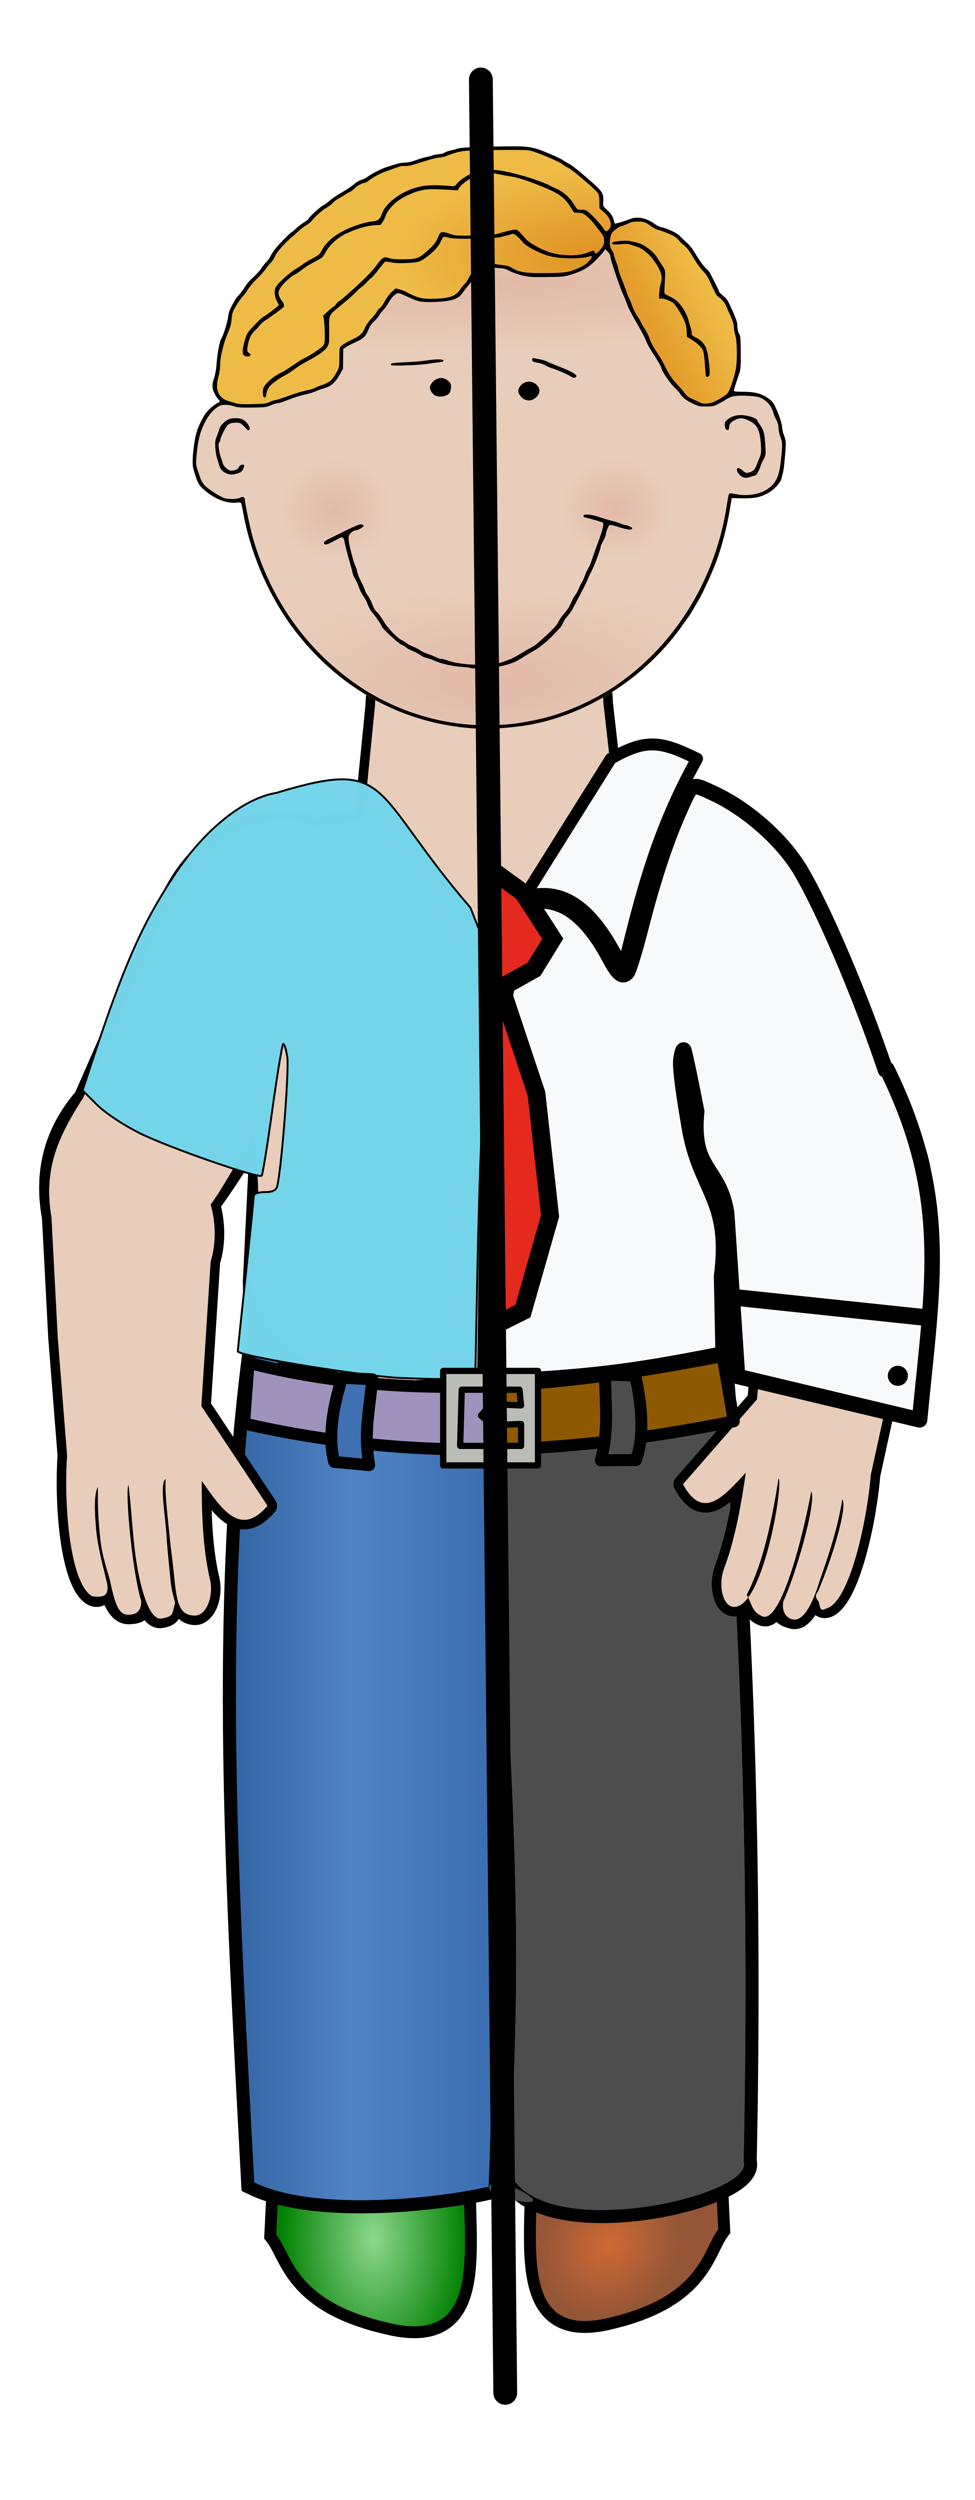
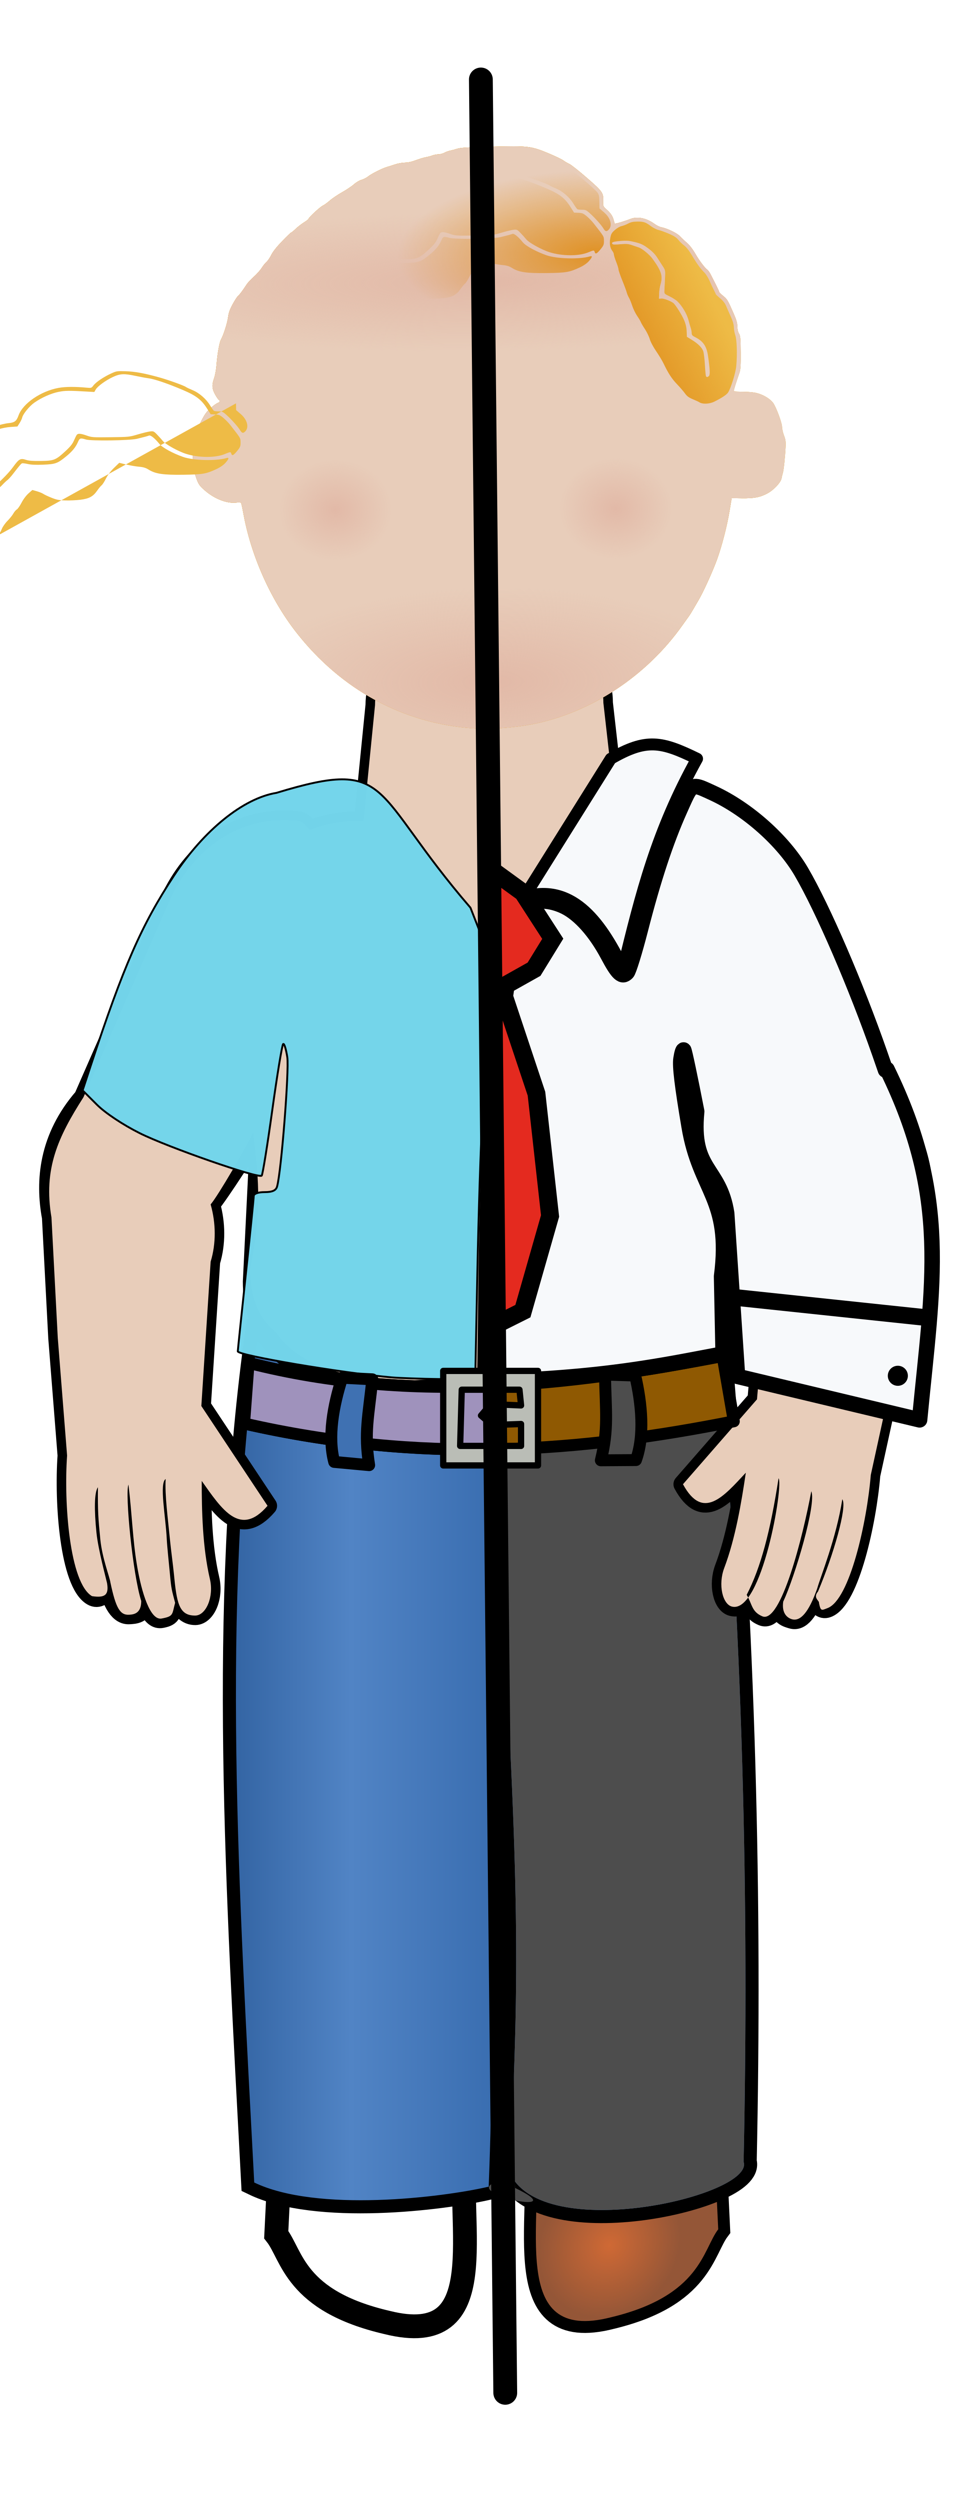
<svg xmlns="http://www.w3.org/2000/svg" xmlns:ns1="http://sodipodi.sourceforge.net/DTD/sodipodi-0.dtd" xmlns:ns2="http://www.inkscape.org/namespaces/inkscape" xmlns:xlink="http://www.w3.org/1999/xlink" id="svg2" style="enable-background:new" ns1:docname="worklifebalance.svg" viewBox="0 0 81.924 210" ns1:version="0.32" version="1.0" ns2:output_extension="org.inkscape.output.svg.inkscape" ns2:version="0.91 r13725" width="81.924" height="210">
  <defs id="defs5">
    <linearGradient ns2:collect="always" id="linearGradient6319">
      <stop style="stop-color:#8dd78d;stop-opacity:1;" offset="0" id="stop6321" />
      <stop style="stop-color:#8dd78d;stop-opacity:0;" offset="1" id="stop6323" />
    </linearGradient>
    <linearGradient id="linearGradient3725">
      <stop id="stop3727" style="stop-color:#cf6935" offset="0" />
      <stop id="stop3729" style="stop-color:#945637" offset="1" />
    </linearGradient>
    <filter id="filter3027" ns2:collect="always">
      <feBlend id="feBlend3029" in2="BackgroundImage" mode="lighten" ns2:collect="always" />
    </filter>
    <linearGradient id="linearGradient11760" y2="283.5" gradientUnits="userSpaceOnUse" y1="320.65" x2="631.11" x1="546.14" ns2:collect="always">
      <stop id="stop11756" style="stop-color:rgb(227, 152, 39)" offset="0" />
      <stop id="stop11758" style="stop-color:rgb(227, 152, 39);stop-opacity:0" offset="1" />
    </linearGradient>
    <radialGradient id="radialGradient9978" cx="502.82" gradientUnits="userSpaceOnUse" cy="222.48" r="224.85" gradientTransform="matrix(1,0,0,0.475,0,127.4)" ns2:collect="always">
      <stop id="stop9974" style="stop-color:rgb(224, 146, 36)" offset="0" />
      <stop id="stop9976" style="stop-color:rgb(224, 146, 36);stop-opacity:0" offset="1" />
    </radialGradient>
    <radialGradient id="radialGradient8192" gradientUnits="userSpaceOnUse" cx="378.62" cy="2186.7" r="336.77" gradientTransform="matrix(-1.435,2.92e-7,-6.1482e-8,-0.264,922.08,843.66)" ns2:collect="always">
      <stop id="stop8196" style="stop-color:rgb(226, 185, 167)" offset="0" />
      <stop id="stop8198" style="stop-color:rgb(226, 185, 167);stop-opacity:0" offset="1" />
    </radialGradient>
    <radialGradient id="radialGradient7303" cx="378.62" xlink:href="#linearGradient6382" gradientUnits="userSpaceOnUse" cy="747.51" r="336.77" gradientTransform="matrix(-0.862,1.3642e-6,-5.6729e-7,-0.357,705.15,1042.6)" ns2:collect="always" />
    <radialGradient id="radialGradient6400" cx="214.15" xlink:href="#linearGradient6382" gradientUnits="userSpaceOnUse" cy="588.7" r="64.65" ns2:collect="always" />
    <linearGradient id="linearGradient6382" ns2:collect="always">
      <stop id="stop6384" style="stop-color:rgb(226, 185, 167)" offset="0" />
      <stop id="stop6386" style="stop-color:rgb(226, 185, 167);stop-opacity:0" offset="1" />
    </linearGradient>
    <linearGradient id="linearGradient3530" y2="141.91" gradientUnits="userSpaceOnUse" x2="77.19" y1="141.91" x1="34.375" ns2:collect="always">
      <stop id="stop3526" style="stop-color:#3465a4" offset="0" />
      <stop id="stop3534" style="stop-color:#5184c5" offset=".225" />
      <stop id="stop3536" style="stop-color:#386caf" offset=".525" />
      <stop id="stop3532" style="stop-color:#5184c5" offset=".774" />
      <stop id="stop3528" style="stop-color:#3465a4" offset="1" />
    </linearGradient>
    <radialGradient id="radialGradient3733" xlink:href="#linearGradient3725" gradientUnits="userSpaceOnUse" cy="201.4" cx="62.754" gradientTransform="matrix(0.514,-0.616,0.546,0.456,-76.467,128.4)" r="7.955" ns2:collect="always" />
    <radialGradient ns2:collect="always" xlink:href="#linearGradient6319" id="radialGradient6325" cx="45.946" cy="178.992" fx="45.946" fy="178.992" r="7.956" gradientTransform="matrix(1,0,0,1.609,0,-106.974)" gradientUnits="userSpaceOnUse" />
    <radialGradient ns2:collect="always" xlink:href="#linearGradient6382" id="radialGradient6401" gradientUnits="userSpaceOnUse" cx="214.15" cy="588.7" r="64.65" />
  </defs>
  <ns1:namedview id="base" bordercolor="#666666" ns2:pageshadow="2" guidetolerance="10.0" pagecolor="#ffffff" gridtolerance="10.0" ns2:zoom="1.9091883" objecttolerance="10.0" borderopacity="1.0" ns2:current-layer="layer4" ns2:cx="74.3503" ns2:cy="100.16799" ns2:window-y="0" ns2:window-x="-4" ns2:window-height="744" showgrid="false" ns2:pageopacity="0.0" ns2:window-width="1280" fit-margin-top="0" fit-margin-left="0" fit-margin-right="0" fit-margin-bottom="0" ns2:window-maximized="0" />
  <g id="layer2" ns2:label="hi" ns2:groupmode="layer" transform="translate(-14.551,15.009)" />
  <g id="layer4" ns2:label="clothes" ns2:groupmode="layer" transform="translate(-14.551,15.009)">
    <g id="g6351" transform="translate(0,-8)">
      <path d="m 59.523,172.71 c 0.804,6.85 -2.413,17.18 6.372,14.92 7.544,-1.81 7.691,-5.66 9.005,-7.39 l -0.479,-10.03 c -0.807,-12.69 -14.955,-8.7 -14.898,2.5 z" style="fill:none;stroke:#000000;stroke-width:2;enable-background:new" ns1:nodetypes="ccccc" id="path3540" ns2:connector-curvature="0" />
      <path d="m 53.673,173.15 c -0.832,6.86 2.497,17.19 -6.593,14.92 -7.806,-1.81 -7.959,-5.65 -9.318,-7.38 l 0.495,-10.03 c 0.835,-12.69 15.475,-8.71 15.416,2.49 z" style="fill:none;stroke:#000000;stroke-width:2;enable-background:new" ns1:nodetypes="ccccc" id="path3538" ns2:connector-curvature="0" />
      <path d="m 59.523,172.71 c 0.804,6.85 -2.413,17.18 6.372,14.92 7.544,-1.81 7.691,-5.66 9.005,-7.39 l -0.479,-10.03 c -0.807,-12.69 -14.955,-8.7 -14.898,2.5 z" style="color:#000000;fill:url(#radialGradient3733);fill-rule:evenodd;enable-background:accumulate" ns1:nodetypes="ccccc" id="path3064" ns2:connector-curvature="0" />
-       <path d="m 53.673,173.15 c -0.832,6.86 2.497,17.19 -6.593,14.92 -7.806,-1.81 -7.959,-5.65 -9.318,-7.38 l 0.495,-10.03 c 0.835,-12.69 15.475,-8.71 15.416,2.49 z" style="fill:#008000;fill-rule:evenodd;enable-background:new" ns1:nodetypes="ccccc" id="path2904" ns2:connector-curvature="0" />
      <ellipse transform="matrix(0.947,-0.322,0.322,0.947,-10.948,19.607)" style="fill:none;enable-background:accumulate" id="path2896" cx="56.875" cy="40.688" rx="21" ry="22.312" />
      <path d="m 54.32,122.59 -2.055,20.34 c -0.478,7.62 -4.175,6.58 -8.2,7.69 -4.372,1.2 -6.328,-1.8 -7.961,-8.17 L 36.041,122.4 c 0.551,-4.42 3.986,-10.96 10.172,-10.06 6.714,0.98 8.192,5.67 8.107,10.25 z" style="fill:#e9b96e;fill-rule:evenodd;enable-background:new" ns1:nodetypes="ccsccsc" id="path3056" ns2:connector-curvature="0" />
      <path d="m 58.48,122.2 2.055,18.1 c 0.814,7.58 5.294,9.85 9.429,9.33 4.957,-0.63 5.919,-2.47 7.269,-8.92 l -0.494,-19.68 c -0.746,-4.38 -4.466,-10.73 -10.609,-9.5 -6.667,1.34 -7.937,6.1 -7.65,10.67 z" style="fill:#e9b96e;fill-rule:evenodd;enable-background:new" ns1:nodetypes="ccsccsc" id="path3058" ns2:connector-curvature="0" />
      <path d="m 51.599,149.12 0.9,17.3 c 0.416,7.23 -3.319,8.7 -6.646,10.15 -3.614,1.56 -6.903,-2.21 -8.992,-8.06 L 35.92,150.73 c -0.006,-4.23 2.226,-10.74 7.623,-10.49 5.857,0.26 7.632,4.55 8.056,8.88 z" style="fill:#e9b96e;fill-rule:evenodd;enable-background:new" ns1:nodetypes="ccsccsc" id="path3060" ns2:connector-curvature="0" />
      <path d="m 62.152,149.12 -0.605,17.35 c -0.293,7.26 3.461,8.59 6.807,9.91 3.634,1.43 6.854,-2.47 8.841,-8.41 l 0.637,-17.84 c -0.066,-4.23 -2.405,-10.66 -7.788,-10.2 -5.844,0.49 -7.543,4.84 -7.892,9.19 z" style="fill:#e9b96e;fill-rule:evenodd;enable-background:new" ns1:nodetypes="ccsccsc" id="path3062" ns2:connector-curvature="0" />
-       <path id="path6317" ns1:nodetypes="ccccc" style="fill:url(#radialGradient6325);fill-opacity:1;fill-rule:evenodd;enable-background:new" d="m 53.673,173.15 c -0.832,6.86 2.497,17.19 -6.593,14.92 -7.806,-1.81 -7.959,-5.65 -9.318,-7.38 l 0.495,-10.03 c 0.835,-12.69 15.475,-8.71 15.416,2.49 z" ns2:connector-curvature="0" />
      <path d="m 36.142,105.68 c -3.028,22.44 -1.519,46.07 -0.23,70.63 5.265,2.54 15.794,1.26 19.701,0.35 0.654,-16.67 -0.299,-23.54 1.224,-47.46 1.495,24.85 1.215,32.26 0.528,46.26 2.704,6.13 20.637,1.95 19.668,-0.89 0.461,-21.66 -0.044,-44.51 -2.184,-69.36 -13.678,6.49 -35.234,2.9 -38.707,0.47 z" style="fill:none;stroke:#000000;stroke-width:2.2;enable-background:new" ns1:nodetypes="cccccccc" id="path3542" ns2:connector-curvature="0" />
      <path d="m 36.142,105.68 c -3.028,22.44 -1.519,46.07 -0.23,70.63 5.265,2.54 15.794,1.26 19.701,0.35 0.654,-16.67 -0.299,-23.54 1.224,-47.46 1.495,24.85 1.215,32.26 0.528,46.26 2.704,6.13 20.637,1.95 19.668,-0.89 0.461,-21.66 -0.044,-44.51 -2.184,-69.36 -13.678,6.49 -35.234,2.9 -38.707,0.47 z" style="fill:url(#linearGradient3530);fill-rule:evenodd;enable-background:new" ns1:nodetypes="cccccccc" id="path2900" ns2:connector-curvature="0" />
      <path ns2:connector-curvature="0" id="path6310" ns1:nodetypes="cccccccc" style="fill:#4d4d4d;fill-rule:evenodd;enable-background:new" d="m 58.06,106.137 c -3.028,22.44 -1.519,46.07 -0.23,70.63 5.265,2.54 -5.211,0.347 -1.304,-0.563 C 57.18,159.533 55.314,153.12 56.837,129.2 c 1.495,24.85 1.215,32.26 0.528,46.26 2.704,6.13 20.637,1.95 19.668,-0.89 0.461,-21.66 -0.044,-44.51 -2.184,-69.36 -13.678,6.49 -13.316,3.357 -16.789,0.927 z" />
      <path d="m 52.156,45.75 c -3.175,0 -6.093,3.186 -6.094,6.469 l -0.968,9.719 -0.469,0 c -1.422,0 -2.766,0.271 -4.031,0.75 -0.293,-0.257 -0.546,-0.703 -0.969,-0.75 -4.992,-0.563 -8.732,2.393 -10.656,6.312 l -7.407,16.906 c -2.946,3.396 -3.256,7.012 -2.687,10.094 l 0.531,10.13 0.782,9.87 c -0.282,3.99 0.207,10.7 2.093,11.81 0.523,0.31 1.041,-0.06 1.313,-0.75 -0.023,-0.17 -0.068,-0.44 -0.094,-0.62 -0.196,-0.93 -0.325,-2.09 -0.438,-3.53 0.143,1.3 0.294,2.47 0.438,3.53 0.448,2.11 1.12,2.98 1.906,2.93 0.424,-0.02 1.247,-0.04 1.25,-1.06 -0.722,-2.26 -1.191,-7.32 -1.312,-9.87 0.649,5.36 0.984,11.58 2.781,11.25 1.025,-0.19 0.637,-0.52 1.281,-1.22 -0.328,-0.9 -0.504,-2.14 -0.625,-3.47 -0.057,-0.63 -0.095,-1.25 -0.125,-1.91 -0.084,-1.83 -0.123,-3.71 -0.187,-5.12 0.112,1.27 0.101,3.2 0.187,5.12 0.029,0.64 0.066,1.3 0.125,1.91 0.238,2.45 0.788,4.46 2.188,4.44 0.89,-0.02 1.571,-1.56 1.219,-3.07 -0.623,-2.66 -0.685,-5.73 -0.688,-8.24 1.686,2.38 3.229,4.77 5.531,2.09 l -5.562,-8.38 0.781,-12.121 c 0.465,-1.524 0.45,-3.237 0,-4.813 0.648,-0.758 3.527,-5.141 4.14,-6.397 l -0.634,12.881 c 0,7.15 6.63,9.11 13.314,9.11 l 14.322,-0.91 c 6.684,0 11.796,-3.1 11.796,-10.246 l 0.055,-11.38 2.507,3.942 c 0.609,1.41 1.242,2.467 1.875,3.313 -0.416,1.268 -0.57,2.645 -0.406,3.969 l -1.063,12.092 -6.218,7.13 c 1.68,3.1 3.421,1.03 5.281,-0.97 -0.366,2.47 -0.867,5.5 -1.813,8 -0.535,1.41 -0.142,3.06 0.656,3.25 2.511,0.6 3.147,-7.5 3.907,-10.78 -0.555,2.91 -1.154,7.82 -2.344,10.12 0.478,0.82 0.075,1.08 0.969,1.47 1.566,0.69 2.765,-5.35 4.125,-10.5 -0.48,2.49 -1.649,7.39 -2.625,9.47 -0.145,1 0.623,1.17 1,1.28 0.707,0.2 1.41,-0.56 2.125,-2.59 0.275,-0.99 0.599,-2.07 0.906,-3.29 -0.3,1.35 -0.606,2.43 -0.906,3.29 -0.058,0.2 -0.136,0.49 -0.188,0.68 0.146,0.73 0.549,1.17 1.063,0.97 1.855,-0.71 3.3,-7.2 3.625,-11.18 l 2.093,-9.57 1.969,-9.872 C 92.669,92.82 92.071,89.275 89.5,85.656 L 82.344,69.188 c -1.855,-3.8 -4.763,-6.127 -9.906,-5.813 -0.216,0.013 -0.314,0.269 -0.469,0.406 -1.648,-1.061 -3.55,-1.699 -5.594,-1.812 L 65.25,52.031 c 0,-3.282 -2.543,-6.281 -5.719,-6.281 l -7.375,0 z m -29.312,71.81 c 0.021,1.64 0.099,3.01 0.187,4.25 -0.147,-1.43 -0.263,-2.89 -0.187,-4.25 z m 62.125,1.03 c -0.139,1.46 -0.471,3.02 -0.844,4.5 0.282,-1.27 0.564,-2.74 0.844,-4.5 z" style="fill:#e8cdba;fill-rule:evenodd;stroke:#000000;stroke-width:1.6;stroke-linecap:round;stroke-linejoin:round;enable-background:accumulate" ns1:nodetypes="cccccscccccsccccsccscsscsssscccccccccccccccccssccsccsccccscccccsccccccccccc" id="path3606" ns2:connector-curvature="0" />
      <path d="m 52.156,45.75 c -3.175,0 -6.093,3.186 -6.094,6.469 l -0.968,9.719 -0.469,0 c -1.422,0 -2.766,0.271 -4.031,0.75 -0.293,-0.257 -0.546,-0.703 -0.969,-0.75 -4.992,-0.563 -8.732,2.393 -10.656,6.312 l -7.407,16.906 c -2.129,3.33 -3.38,6.008 -2.687,10.094 l 0.531,10.13 0.782,9.87 c -0.282,3.99 0.207,10.7 2.093,11.81 1.083,0.16 1.431,-0.09 1.266,-1.09 -0.085,-0.4 -0.747,-2.81 -0.892,-4.25 -0.188,-1.88 -0.19,-3.37 0.124,-3.81 -0.018,2.01 0.024,2.6 0.202,4.39 0.158,1.58 0.782,3.13 0.849,3.62 0.449,2.11 0.79,2.75 1.576,2.7 0.424,-0.02 1.011,-0.13 1.014,-1.15 -0.722,-2.26 -1.379,-9.07 -1.076,-9.78 0.307,2.54 0.355,4.61 0.711,6.75 0.395,2.37 1.125,4.67 2.07,4.5 1.025,-0.19 0.873,-0.33 1.14,-1.32 -0.282,-1.09 -0.316,-1.1 -0.437,-2.43 -0.056,-0.62 -0.236,-2.29 -0.266,-2.94 -0.085,-1.84 -0.642,-4.66 -0.093,-5.03 -0.073,1.41 0.181,3.21 0.376,5.22 0.062,0.64 0.254,2.09 0.314,2.71 0.237,2.45 0.41,3.56 1.81,3.54 0.89,-0.02 1.571,-1.56 1.219,-3.07 -0.623,-2.66 -0.685,-5.73 -0.688,-8.24 1.686,2.38 3.229,4.77 5.531,2.09 l -5.562,-8.38 0.781,-12.121 c 0.465,-1.524 0.45,-3.237 0,-4.813 0.648,-0.758 2.961,-4.764 3.574,-6.02 0.355,3.204 0.848,6.224 -0.257,11.373 0,7.151 5.94,7.231 12.624,7.231 l 13.707,0.57 c 6.684,0 12.723,-0.25 12.723,-7.395 l 0.81,-11.946 c 1.753,1.953 2.748,4.353 4.194,6.5 -0.416,1.268 -0.57,2.645 -0.406,3.969 l -1.063,12.092 -6.218,7.13 c 1.68,3.1 3.421,1.03 5.281,-0.97 -0.366,2.47 -0.867,5.5 -1.813,8 -0.535,1.41 -0.142,3.06 0.656,3.25 2.511,0.6 4.348,-10.3 3.907,-10.78 -0.688,4.44 -1.488,7.49 -2.678,9.79 0.478,0.81 0.409,1.41 1.303,1.8 1.566,0.69 3.433,-6.75 4.125,-10.5 0.455,1.02 -1.382,7.19 -2.358,9.27 -0.145,1 0.356,1.37 0.733,1.48 0.707,0.2 1.41,-0.56 2.125,-2.59 0.275,-0.99 1.6,-4.21 2.107,-7.49 0.436,0.61 -0.753,4.71 -2.041,7.75 -0.458,0.54 0.132,0.77 0.08,0.96 0.146,0.72 0.215,0.63 0.729,0.43 1.855,-0.71 3.3,-7.2 3.625,-11.18 l 2.093,-9.57 1.969,-9.872 C 92.324,93.386 92.771,89.841 89.5,85.656 L 82.344,69.188 c -1.855,-3.8 -5.518,-6.127 -9.906,-5.813 -0.216,0.015 -0.314,0.269 -0.469,0.406 -1.648,-1.061 -3.55,-1.699 -5.594,-1.812 L 65.25,52.031 c 0,-3.282 -2.543,-6.281 -5.719,-6.281 l -7.375,0 z" style="fill:#e8cdba;fill-rule:evenodd;enable-background:accumulate" ns1:nodetypes="cccccscccccccscscsccsscsscssssccccccccccccccccssccsccsccccscccccsccccc" id="path3054" ns2:connector-curvature="0" />
      <path d="m 17.365,102.34 c 13.579,3.45 26.745,1.95 39.826,-0.57 l 0.944,5.48 c -12.685,2.53 -25.963,3.65 -41.148,0.18 l 0.378,-5.09 z" transform="translate(18.075,5.126)" style="fill:#8f5902;fill-rule:evenodd;stroke:#000000;stroke-width:1px;stroke-linecap:round;stroke-linejoin:round" ns1:nodetypes="ccccc" id="path3708" ns2:connector-curvature="0" />
      <path id="path6327" transform="translate(18.075,5.126)" d="m 17.365,102.34 -0.379,5.09 c 7.458,1.704 14.455,2.297 21.148,2.164 l -0.137,-5.328 c -6.799,0.307 -13.661,-0.154 -20.633,-1.926 z" style="fill:#9f92bc;fill-opacity:1;fill-rule:evenodd;stroke:#000000;stroke-width:1px;stroke-linecap:round;stroke-linejoin:round" ns2:connector-curvature="0" />
      <g transform="translate(-77.009,-1.133)" style="enable-background:new" id="g3634">
        <path d="m 135.62,69.448 c 3.85,-1.12 6.28,1.822 8.29,5.997 1.54,-6.318 2.84,-11.507 6.22,-17.591 -2.99,-1.458 -4.26,-1.741 -7.25,0 l -7.26,11.594 z" style="fill:#f7f9fb;fill-opacity:1;fill-rule:evenodd;stroke:#000000;stroke-width:1;stroke-linejoin:round" ns1:nodetypes="ccccc" id="path3575" ns2:connector-curvature="0" />
        <path d="m 44.099,65.103 c -5.725,1.974 -11.027,-0.568 -17.5,7.875 -4.687,6.115 -6.335,11.693 -8.312,17.063 3.291,3.708 10.913,5.503 16.537,6.88 l 1.75,-10.758 0.423,2.491 -1.136,9.106 -2.031,0.021 -1.543,12.819 c 14.165,2.82 28.855,3.02 44.187,0 L 76.08,97.475 74.221,97.154 72.523,88.48 l 0.23,-1.804 2.234,9.927 c 7.318,-0.711 12.918,-3.559 16.8,-6.562 C 89.475,83.452 85.343,75.312 83.223,72.355 79.771,67.541 71.807,64.001 65.537,65.978 l -6.563,9.625 -2.625,6.125 -3.5,-7.875 -8.75,-8.75 z" transform="matrix(0.929,0,0,1.075,81.401,-11.028)" style="fill:#000000;fill-rule:evenodd;stroke:#000000;stroke-width:1.929;stroke-linejoin:round;filter:url(#filter3027)" ns1:nodetypes="csccccccccccccccsccccc" id="path3579" ns2:connector-curvature="0" />
        <path d="m 133.76,75.442 c -1.51,9.283 -1.43,24.263 -1.61,34.698" style="fill:none;stroke:#000000;stroke-width:1.003px;stroke-linecap:round" ns1:nodetypes="cc" id="path2436" ns2:connector-curvature="0" />
        <circle transform="translate(97.423,56.152)" style="opacity:0.99;fill:#3465a4;fill-rule:evenodd;stroke:#000000;stroke-width:0.6;stroke-linecap:round;stroke-linejoin:round;enable-background:accumulate" id="path3208" cx="39.105" cy="26.095" r="1.468" />
        <circle transform="translate(97.423,65.762)" style="opacity:0.99;fill:#3465a4;fill-rule:evenodd;stroke:#000000;stroke-width:0.6;stroke-linecap:round;stroke-linejoin:round;enable-background:accumulate" id="path3210" cx="39.105" cy="26.095" r="1.468" />
        <circle transform="translate(97.156,74.57)" style="opacity:0.99;fill:#3465a4;fill-rule:evenodd;stroke:#000000;stroke-width:0.6;stroke-linecap:round;stroke-linejoin:round;enable-background:accumulate" id="path3212" cx="39.105" cy="26.095" r="1.468" />
        <path ns1:nodetypes="cscsscccsccccccccccccccc" ns2:connector-curvature="0" d="m 124.49,109.82 c -4.26,-0.38 -12.95,-1.85 -12.95,-2.19 0,-0.09 0.3,-2.98 0.67,-6.43 0.37,-3.453 0.67,-6.426 0.67,-6.609 0,-0.202 0.36,-0.334 0.91,-0.334 0.65,0 0.96,-0.138 1.05,-0.467 0.36,-1.27 1.02,-9.756 0.86,-10.87 -0.11,-0.692 -0.26,-1.186 -0.35,-1.1 -0.09,0.087 -0.5,2.578 -0.91,5.535 -0.41,2.957 -0.81,5.439 -0.89,5.516 -0.27,0.269 -7.89,-2.382 -10.26,-3.571 -1.41,-0.706 -2.89,-1.692 -3.593,-2.394 l -1.195,-1.195 0.679,-2.066 c 2.749,-8.359 4.269,-11.828 6.999,-15.974 2.52,-3.828 5.83,-6.5 8.61,-6.951 9.817,-2.984 7.808,-0.199 16.3,9.647 l 1.01,2.582 1.01,2.582 -0.36,2.89 c -0.48,3.947 -0.86,11.827 -1.08,22.579 l -0.18,9.01 -2.97,-0.05 c -1.63,-0.02 -3.44,-0.09 -4.03,-0.14 z" style="opacity:0.99;fill:#73d5eb;fill-opacity:1;fill-rule:evenodd;stroke:#000000;stroke-width:0.16;stroke-linecap:round;stroke-linejoin:round;enable-background:accumulate" id="path3218" />
        <path ns1:nodetypes="scccccccccccccccscccccccccs" ns2:connector-curvature="0" id="path2428" transform="translate(95.084,6.259)" d="m 54.963,53.934 c -0.516,-0.025 -0.711,0.498 -1.367,1.963 -1.16,2.588 -2.22,5.783 -3.32,10.078 -0.47,1.828 -0.969,3.44 -1.109,3.584 -0.42,0.437 -0.769,0.119 -1.619,-1.482 -1.04,-1.951 -2.352,-3.422 -3.602,-4.047 -1.05,-0.522 -2.248,-0.639 -2.568,-0.252 -0.4,0.488 -2.081,5.402 -2.281,6.662 -0.69,4.5 -1.121,12.748 -1.311,25.041 l -0.129,8.441 2.08,-0.1 c 5.46,-0.26 9.4,-0.711 14.32,-1.631 l 3.18,-0.6 -0.131,-6.52 c 0.847,-6.548 -1.824,-7.146 -2.729,-12.6 -0.58,-3.445 -0.772,-5.056 -0.682,-5.662 0.07,-0.466 0.17,-0.802 0.23,-0.746 0.06,0.056 0.55,2.377 1.09,5.16 -0.496,5.06 1.911,4.603 2.52,8.553 l 0.912,13.699 15.297,3.652 C 74.855,95.547 76.291,88.494 71.004,77.678 L 70.881,77.746 70.406,76.375 c -2.01,-5.751 -4.78,-12.175 -6.6,-15.289 -1.52,-2.602 -4.5,-5.256 -7.4,-6.598 -0.709,-0.326 -1.134,-0.539 -1.443,-0.555 z" style="fill:#f7f9fb;fill-opacity:1;fill-rule:evenodd;stroke:#000000;stroke-width:1.3;stroke-linecap:round;stroke-linejoin:round;stroke-miterlimit:4;stroke-dasharray:none;enable-background:accumulate" />
        <g transform="matrix(0.996,0.09,-0.09,0.996,74.471,5.086)" style="stroke:#000000" id="g3204" />
        <path ns1:nodetypes="ccccccccccc" ns2:connector-curvature="0" id="path6315" d="m 132.984,67.269 2.511,1.826 2.511,3.881 -1.573,2.558 -2.764,1.551 2.968,8.904 1.142,10.274 -2.283,7.991 -2.283,1.142 -0.685,-31.963 z" style="fill:#e42a1f;fill-opacity:1;fill-rule:evenodd;stroke:#000000;stroke-width:1.5;stroke-linecap:butt;stroke-linejoin:miter;stroke-miterlimit:4;stroke-dasharray:none;stroke-opacity:1" />
      </g>
      <g transform="matrix(0.074,-0.001,0.001,0.066,28.389,-0.451)" ns2:label="Layer 1" style="enable-background:new" id="g3215">
        <g transform="translate(-16.704,-1.856)" id="g11781">
          <path d="M 355.07,834.51 C 276.31,827.1 206.55,783.17 156.69,709.58 127.97,667.21 106.6,611.33 98.641,557.81 c -1.086,-7.3 -2.233,-13.69 -2.55,-14.2 -0.316,-0.51 -2.715,-0.68 -5.33,-0.37 -10.526,1.25 -24.186,-4.81 -35.088,-15.56 -7.67,-7.57 -8.307,-8.94 -13.12,-28.18 -1.179,-4.71 -0.864,-14.45 0.903,-27.92 1.994,-15.2 4.005,-22.55 9.057,-33.11 4.026,-8.41 6.268,-11.74 10.849,-16.11 3.176,-3.03 6.773,-5.83 7.992,-6.21 2.349,-0.75 2.957,-3 1.118,-4.14 -0.605,-0.37 -2.404,-3.43 -3.999,-6.8 -3.481,-7.36 -3.662,-12.06 -0.8,-20.75 1.155,-3.51 2.462,-10.88 2.903,-16.38 1.128,-14.07 3.662,-28.96 5.547,-32.6 2.977,-5.76 7.511,-21.01 8.453,-28.44 0.699,-5.51 2.065,-9.63 5.378,-16.23 2.442,-4.86 5.183,-9.46 6.091,-10.21 1.565,-1.3 5.695,-7.32 10.315,-15.02 1.15,-1.93 4.85,-6.2 8.21,-9.5 3.36,-3.3 7.41,-8.26 9,-11.03 1.59,-2.76 4.08,-6.13 5.54,-7.5 1.46,-1.36 3.94,-5.32 5.52,-8.79 1.91,-4.19 6.13,-9.99 12.54,-17.25 5.32,-6.01 10.03,-10.93 10.46,-10.93 0.43,0 2.73,-2.05 5.11,-4.55 2.38,-2.5 6.69,-6.14 9.58,-8.1 2.89,-1.95 5.25,-3.95 5.25,-4.43 0,-1.6 13.31,-15.03 16.44,-16.6 1.68,-0.85 5.31,-3.7 8.06,-6.35 2.75,-2.64 9.05,-7.27 14,-10.29 4.95,-3.01 11.04,-7.44 13.54,-9.85 2.64,-2.56 6.3,-4.92 8.76,-5.66 2.33,-0.69 5.76,-2.6 7.62,-4.23 3.82,-3.36 16.49,-10.24 21.66,-11.77 1.88,-0.55 6,-1.95 9.15,-3.09 3.16,-1.15 8.15,-2.08 11.14,-2.08 3.69,0 7.72,-0.94 12.62,-2.93 3.95,-1.61 9.02,-3.24 11.25,-3.61 2.23,-0.38 5.55,-1.31 7.38,-2.08 1.82,-0.76 4.97,-1.38 6.98,-1.38 2.02,0 5.07,-0.86 6.78,-1.9 1.72,-1.04 4.7,-2.202 6.62,-2.587 1.93,-0.384 5.53,-1.41 8,-2.279 3.66,-1.283 10.93,-1.661 38.76,-2.015 42.35,-0.539 45.09,-0.138 65.04,9.551 7.43,3.6 14.9,7.77 16.6,9.25 1.71,1.49 4.68,3.49 6.6,4.47 1.93,0.97 10.78,9.05 19.67,17.96 17.87,17.91 18.81,19.49 18.16,30.67 -0.32,5.61 -0.2,5.92 3.81,10.08 4.6,4.77 6.75,8.55 7.86,13.8 0.4,1.92 0.9,3.78 1.1,4.12 0.37,0.64 11.17,-2.74 17.62,-5.52 8.12,-3.5 18.38,-1.02 27.53,6.67 2.34,1.96 5.69,3.88 7.46,4.27 6.59,1.45 17.93,7.75 21.14,11.75 1.73,2.16 5.26,6.02 7.83,8.57 2.96,2.93 6.42,8.12 9.43,14.14 4.56,9.12 10.47,18.15 13.55,20.72 0.81,0.67 2.41,3.36 3.56,5.99 1.14,2.63 3.7,8.48 5.68,13 1.98,4.51 3.6,8.65 3.6,9.19 0,0.54 1.97,2.83 4.37,5.08 4.62,4.33 5.13,5.32 11.55,22.36 3.11,8.25 4.08,12.26 4.08,16.8 0,3.78 0.64,7.13 1.75,9.16 1.51,2.77 1.73,5.95 1.62,23.87 -0.08,15.61 -0.49,21.85 -1.66,25.5 -5.08,15.9 -6.71,21.44 -6.71,22.8 0,1.04 1.04,1.55 3.25,1.61 15.11,0.41 20.35,1.08 25.83,3.29 6.23,2.52 12.54,7.37 15.24,11.72 3.32,5.35 9.66,25.33 9.67,30.46 0.01,2.78 0.95,7.82 2.09,11.2 1.66,4.93 1.98,7.79 1.6,14.45 -0.74,12.92 -2.57,29.92 -3.59,33.26 -0.51,1.67 -1.19,4.64 -1.51,6.6 -0.89,5.33 -8.97,14.74 -16.32,19.01 -8.38,4.87 -15.18,6.22 -29.14,5.79 l -11.53,-0.36 -2.68,16.5 c -3.15,19.31 -9.34,44.56 -15.09,61.5 -5.25,15.43 -16.33,41.67 -21.76,51.5 -1.06,1.92 -3.58,6.62 -5.6,10.43 -2.01,3.81 -4.46,8.08 -5.43,9.5 -0.97,1.41 -4.39,6.62 -7.61,11.57 -41.76,64.27 -106.17,110.25 -172.92,123.43 -21.03,4.15 -48.15,5.77 -67,4 z" style="fill:#eebb46" id="path9980" ns2:connector-curvature="0" />
          <path d="M 355.07,834.51 C 276.31,827.1 206.55,783.17 156.69,709.58 127.97,667.21 106.6,611.33 98.641,557.81 c -1.086,-7.3 -2.233,-13.69 -2.55,-14.2 -0.316,-0.51 -2.715,-0.68 -5.33,-0.37 -10.526,1.25 -24.186,-4.81 -35.088,-15.56 -7.67,-7.57 -8.307,-8.94 -13.12,-28.18 -1.179,-4.71 -0.864,-14.45 0.903,-27.92 1.994,-15.2 4.005,-22.55 9.057,-33.11 4.026,-8.41 6.268,-11.74 10.849,-16.11 3.176,-3.03 6.773,-5.83 7.992,-6.21 2.349,-0.75 2.957,-3 1.118,-4.14 -0.605,-0.37 -2.404,-3.43 -3.999,-6.8 -3.481,-7.36 -3.662,-12.06 -0.8,-20.75 1.155,-3.51 2.462,-10.88 2.903,-16.38 1.128,-14.07 3.662,-28.96 5.547,-32.6 2.977,-5.76 7.511,-21.01 8.453,-28.44 0.699,-5.51 2.065,-9.63 5.378,-16.23 2.442,-4.86 5.183,-9.46 6.091,-10.21 1.565,-1.3 5.695,-7.32 10.315,-15.02 1.15,-1.93 4.85,-6.2 8.21,-9.5 3.36,-3.3 7.41,-8.26 9,-11.03 1.59,-2.76 4.08,-6.13 5.54,-7.5 1.46,-1.36 3.94,-5.32 5.52,-8.79 1.91,-4.19 6.13,-9.99 12.54,-17.25 5.32,-6.01 10.03,-10.93 10.46,-10.93 0.43,0 2.73,-2.05 5.11,-4.55 2.38,-2.5 6.69,-6.14 9.58,-8.1 2.89,-1.95 5.25,-3.95 5.25,-4.43 0,-1.6 13.31,-15.03 16.44,-16.6 1.68,-0.85 5.31,-3.7 8.06,-6.35 2.75,-2.64 9.05,-7.27 14,-10.29 4.95,-3.01 11.04,-7.44 13.54,-9.85 2.64,-2.56 6.3,-4.92 8.76,-5.66 2.33,-0.69 5.76,-2.6 7.62,-4.23 3.82,-3.36 16.49,-10.24 21.66,-11.77 1.88,-0.55 6,-1.95 9.15,-3.09 3.16,-1.15 8.15,-2.08 11.14,-2.08 3.69,0 7.72,-0.94 12.62,-2.93 3.95,-1.61 9.02,-3.24 11.25,-3.61 2.23,-0.38 5.55,-1.31 7.38,-2.08 1.82,-0.76 4.97,-1.38 6.98,-1.38 2.02,0 5.07,-0.86 6.78,-1.9 1.72,-1.04 4.7,-2.202 6.62,-2.587 1.93,-0.384 5.53,-1.41 8,-2.279 3.66,-1.283 10.93,-1.661 38.76,-2.015 42.35,-0.539 45.09,-0.138 65.04,9.551 7.43,3.6 14.9,7.77 16.6,9.25 1.71,1.49 4.68,3.49 6.6,4.47 1.93,0.97 10.78,9.05 19.67,17.96 17.87,17.91 18.81,19.49 18.16,30.67 -0.32,5.61 -0.2,5.92 3.81,10.08 4.6,4.77 6.75,8.55 7.86,13.8 0.4,1.92 0.9,3.78 1.1,4.12 0.37,0.64 11.17,-2.74 17.62,-5.52 8.12,-3.5 18.38,-1.02 27.53,6.67 2.34,1.96 5.69,3.88 7.46,4.27 6.59,1.45 17.93,7.75 21.14,11.75 1.73,2.16 5.26,6.02 7.83,8.57 2.96,2.93 6.42,8.12 9.43,14.14 4.56,9.12 10.47,18.15 13.55,20.72 0.81,0.67 2.41,3.36 3.56,5.99 1.14,2.63 3.7,8.48 5.68,13 1.98,4.51 3.6,8.65 3.6,9.19 0,0.54 1.97,2.83 4.37,5.08 4.62,4.33 5.13,5.32 11.55,22.36 3.11,8.25 4.08,12.26 4.08,16.8 0,3.78 0.64,7.13 1.75,9.16 1.51,2.77 1.73,5.95 1.62,23.87 -0.08,15.61 -0.49,21.85 -1.66,25.5 -5.08,15.9 -6.71,21.44 -6.71,22.8 0,1.04 1.04,1.55 3.25,1.61 15.11,0.41 20.35,1.08 25.83,3.29 6.23,2.52 12.54,7.37 15.24,11.72 3.32,5.35 9.66,25.33 9.67,30.46 0.01,2.78 0.95,7.82 2.09,11.2 1.66,4.93 1.98,7.79 1.6,14.45 -0.74,12.92 -2.57,29.92 -3.59,33.26 -0.51,1.67 -1.19,4.64 -1.51,6.6 -0.89,5.33 -8.97,14.74 -16.32,19.01 -8.38,4.87 -15.18,6.22 -29.14,5.79 l -11.53,-0.36 -2.68,16.5 c -3.15,19.31 -9.34,44.56 -15.09,61.5 -5.25,15.43 -16.33,41.67 -21.76,51.5 -1.06,1.92 -3.58,6.62 -5.6,10.43 -2.01,3.81 -4.46,8.08 -5.43,9.5 -0.97,1.41 -4.39,6.62 -7.61,11.57 -41.76,64.27 -106.17,110.25 -172.92,123.43 -21.03,4.15 -48.15,5.77 -67,4 z" style="fill:#eebb46" id="path3705" ns2:connector-curvature="0" />
          <path d="M 355.07,834.51 C 276.31,827.1 206.55,783.17 156.69,709.58 127.97,667.21 106.6,611.33 98.641,557.81 c -1.086,-7.3 -2.233,-13.69 -2.55,-14.2 -0.316,-0.51 -2.715,-0.68 -5.33,-0.37 -10.526,1.25 -24.186,-4.81 -35.088,-15.56 -7.67,-7.57 -8.307,-8.94 -13.12,-28.18 -1.179,-4.71 -0.864,-14.45 0.903,-27.92 1.994,-15.2 4.005,-22.55 9.057,-33.11 4.026,-8.41 6.268,-11.74 10.849,-16.11 3.176,-3.03 6.773,-5.83 7.992,-6.21 2.349,-0.75 2.957,-3 1.118,-4.14 -0.605,-0.37 -2.404,-3.43 -3.999,-6.8 -3.481,-7.36 -3.662,-12.06 -0.8,-20.75 1.155,-3.51 2.462,-10.88 2.903,-16.38 1.128,-14.07 3.662,-28.96 5.547,-32.6 2.977,-5.76 7.511,-21.01 8.453,-28.44 0.699,-5.51 2.065,-9.63 5.378,-16.23 2.442,-4.86 5.183,-9.46 6.091,-10.21 1.565,-1.3 5.695,-7.32 10.315,-15.02 1.15,-1.93 4.85,-6.2 8.21,-9.5 3.36,-3.3 7.41,-8.26 9,-11.03 1.59,-2.76 4.08,-6.13 5.54,-7.5 1.46,-1.36 3.94,-5.32 5.52,-8.79 1.91,-4.19 6.13,-9.99 12.54,-17.25 5.32,-6.01 10.03,-10.93 10.46,-10.93 0.43,0 2.73,-2.05 5.11,-4.55 2.38,-2.5 6.69,-6.14 9.58,-8.1 2.89,-1.95 5.25,-3.95 5.25,-4.43 0,-1.6 13.31,-15.03 16.44,-16.6 1.68,-0.85 5.31,-3.7 8.06,-6.35 2.75,-2.64 9.05,-7.27 14,-10.29 4.95,-3.01 11.04,-7.44 13.54,-9.85 2.64,-2.56 6.3,-4.92 8.76,-5.66 2.33,-0.69 5.76,-2.6 7.62,-4.23 3.82,-3.36 16.49,-10.24 21.66,-11.77 1.88,-0.55 6,-1.95 9.15,-3.09 3.16,-1.15 8.15,-2.08 11.14,-2.08 3.69,0 7.72,-0.94 12.62,-2.93 3.95,-1.61 9.02,-3.24 11.25,-3.61 2.23,-0.38 5.55,-1.31 7.38,-2.08 1.82,-0.76 4.97,-1.38 6.98,-1.38 2.02,0 5.07,-0.86 6.78,-1.9 1.72,-1.04 4.7,-2.202 6.62,-2.587 1.93,-0.384 5.53,-1.41 8,-2.279 3.66,-1.283 10.93,-1.661 38.76,-2.015 42.35,-0.539 45.09,-0.138 65.04,9.551 7.43,3.6 14.9,7.77 16.6,9.25 1.71,1.49 4.68,3.49 6.6,4.47 1.93,0.97 10.78,9.05 19.67,17.96 17.87,17.91 18.81,19.49 18.16,30.67 -0.32,5.61 -0.2,5.92 3.81,10.08 4.6,4.77 6.75,8.55 7.86,13.8 0.4,1.92 0.9,3.78 1.1,4.12 0.37,0.64 11.17,-2.74 17.62,-5.52 8.12,-3.5 18.38,-1.02 27.53,6.67 2.34,1.96 5.69,3.88 7.46,4.27 6.59,1.45 17.93,7.75 21.14,11.75 1.73,2.16 5.26,6.02 7.83,8.57 2.96,2.93 6.42,8.12 9.43,14.14 4.56,9.12 10.47,18.15 13.55,20.72 0.81,0.67 2.41,3.36 3.56,5.99 1.14,2.63 3.7,8.48 5.68,13 1.98,4.51 3.6,8.65 3.6,9.19 0,0.54 1.97,2.83 4.37,5.08 4.62,4.33 5.13,5.32 11.55,22.36 3.11,8.25 4.08,12.26 4.08,16.8 0,3.78 0.64,7.13 1.75,9.16 1.51,2.77 1.73,5.95 1.62,23.87 -0.08,15.61 -0.49,21.85 -1.66,25.5 -5.08,15.9 -6.71,21.44 -6.71,22.8 0,1.04 1.04,1.55 3.25,1.61 15.11,0.41 20.35,1.08 25.83,3.29 6.23,2.52 12.54,7.37 15.24,11.72 3.32,5.35 9.66,25.33 9.67,30.46 0.01,2.78 0.95,7.82 2.09,11.2 1.66,4.93 1.98,7.79 1.6,14.45 -0.74,12.92 -2.57,29.92 -3.59,33.26 -0.51,1.67 -1.19,4.64 -1.51,6.6 -0.89,5.33 -8.97,14.74 -16.32,19.01 -8.38,4.87 -15.18,6.22 -29.14,5.79 l -11.53,-0.36 -2.68,16.5 c -3.15,19.31 -9.34,44.56 -15.09,61.5 -5.25,15.43 -16.33,41.67 -21.76,51.5 -1.06,1.92 -3.58,6.62 -5.6,10.43 -2.01,3.81 -4.46,8.08 -5.43,9.5 -0.97,1.41 -4.39,6.62 -7.61,11.57 -41.76,64.27 -106.17,110.25 -172.92,123.43 -21.03,4.15 -48.15,5.77 -67,4 z" style="fill:url(#linearGradient11760)" id="path9982" ns2:connector-curvature="0" />
          <path d="M 355.07,834.51 C 276.31,827.1 206.55,783.17 156.69,709.58 127.97,667.21 106.6,611.33 98.641,557.81 c -1.086,-7.3 -2.233,-13.69 -2.55,-14.2 -0.316,-0.51 -2.715,-0.68 -5.33,-0.37 -10.526,1.25 -24.186,-4.81 -35.088,-15.56 -7.67,-7.57 -8.307,-8.94 -13.12,-28.18 -1.179,-4.71 -0.864,-14.45 0.903,-27.92 1.994,-15.2 4.005,-22.55 9.057,-33.11 4.026,-8.41 6.268,-11.74 10.849,-16.11 3.176,-3.03 6.773,-5.83 7.992,-6.21 2.349,-0.75 2.957,-3 1.118,-4.14 -0.605,-0.37 -2.404,-3.43 -3.999,-6.8 -3.481,-7.36 -3.662,-12.06 -0.8,-20.75 1.155,-3.51 2.462,-10.88 2.903,-16.38 1.128,-14.07 3.662,-28.96 5.547,-32.6 2.977,-5.76 7.511,-21.01 8.453,-28.44 0.699,-5.51 2.065,-9.63 5.378,-16.23 2.442,-4.86 5.183,-9.46 6.091,-10.21 1.565,-1.3 5.695,-7.32 10.315,-15.02 1.15,-1.93 4.85,-6.2 8.21,-9.5 3.36,-3.3 7.41,-8.26 9,-11.03 1.59,-2.76 4.08,-6.13 5.54,-7.5 1.46,-1.36 3.94,-5.32 5.52,-8.79 1.91,-4.19 6.13,-9.99 12.54,-17.25 5.32,-6.01 10.03,-10.93 10.46,-10.93 0.43,0 2.73,-2.05 5.11,-4.55 2.38,-2.5 6.69,-6.14 9.58,-8.1 2.89,-1.95 5.25,-3.95 5.25,-4.43 0,-1.6 13.31,-15.03 16.44,-16.6 1.68,-0.85 5.31,-3.7 8.06,-6.35 2.75,-2.64 9.05,-7.27 14,-10.29 4.95,-3.01 11.04,-7.44 13.54,-9.85 2.64,-2.56 6.3,-4.92 8.76,-5.66 2.33,-0.69 5.76,-2.6 7.62,-4.23 3.82,-3.36 16.49,-10.24 21.66,-11.77 1.88,-0.55 6,-1.95 9.15,-3.09 3.16,-1.15 8.15,-2.08 11.14,-2.08 3.69,0 7.72,-0.94 12.62,-2.93 3.95,-1.61 9.02,-3.24 11.25,-3.61 2.23,-0.38 5.55,-1.31 7.38,-2.08 1.82,-0.76 4.97,-1.38 6.98,-1.38 2.02,0 5.07,-0.86 6.78,-1.9 1.72,-1.04 4.7,-2.202 6.62,-2.587 1.93,-0.384 5.53,-1.41 8,-2.279 3.66,-1.283 10.93,-1.661 38.76,-2.015 42.35,-0.539 45.09,-0.138 65.04,9.551 7.43,3.6 14.9,7.77 16.6,9.25 1.71,1.49 4.68,3.49 6.6,4.47 1.93,0.97 10.78,9.05 19.67,17.96 17.87,17.91 18.81,19.49 18.16,30.67 -0.32,5.61 -0.2,5.92 3.81,10.08 4.6,4.77 6.75,8.55 7.86,13.8 0.4,1.92 0.9,3.78 1.1,4.12 0.37,0.64 11.17,-2.74 17.62,-5.52 8.12,-3.5 18.38,-1.02 27.53,6.67 2.34,1.96 5.69,3.88 7.46,4.27 6.59,1.45 17.93,7.75 21.14,11.75 1.73,2.16 5.26,6.02 7.83,8.57 2.96,2.93 6.42,8.12 9.43,14.14 4.56,9.12 10.47,18.15 13.55,20.72 0.81,0.67 2.41,3.36 3.56,5.99 1.14,2.63 3.7,8.48 5.68,13 1.98,4.51 3.6,8.65 3.6,9.19 0,0.54 1.97,2.83 4.37,5.08 4.62,4.33 5.13,5.32 11.55,22.36 3.11,8.25 4.08,12.26 4.08,16.8 0,3.78 0.64,7.13 1.75,9.16 1.51,2.77 1.73,5.95 1.62,23.87 -0.08,15.61 -0.49,21.85 -1.66,25.5 -5.08,15.9 -6.71,21.44 -6.71,22.8 0,1.04 1.04,1.55 3.25,1.61 15.11,0.41 20.35,1.08 25.83,3.29 6.23,2.52 12.54,7.37 15.24,11.72 3.32,5.35 9.66,25.33 9.67,30.46 0.01,2.78 0.95,7.82 2.09,11.2 1.66,4.93 1.98,7.79 1.6,14.45 -0.74,12.92 -2.57,29.92 -3.59,33.26 -0.51,1.67 -1.19,4.64 -1.51,6.6 -0.89,5.33 -8.97,14.74 -16.32,19.01 -8.38,4.87 -15.18,6.22 -29.14,5.79 l -11.53,-0.36 -2.68,16.5 c -3.15,19.31 -9.34,44.56 -15.09,61.5 -5.25,15.43 -16.33,41.67 -21.76,51.5 -1.06,1.92 -3.58,6.62 -5.6,10.43 -2.01,3.81 -4.46,8.08 -5.43,9.5 -0.97,1.41 -4.39,6.62 -7.61,11.57 -41.76,64.27 -106.17,110.25 -172.92,123.43 -21.03,4.15 -48.15,5.77 -67,4 z M 635.01,423.06 c 8.28,-4.4 14.26,-8.7 15.84,-11.38 3.38,-5.75 8.92,-24.77 9.78,-33.6 1.42,-14.44 1.15,-33.5 -0.55,-39.09 -0.82,-2.7 -1.49,-7.27 -1.5,-10.16 -0.01,-3.54 -1.1,-8.07 -3.39,-14 -1.87,-4.81 -4.19,-10.99 -5.17,-13.72 -1.15,-3.21 -3.48,-6.6 -6.61,-9.6 -2.66,-2.55 -4.84,-4.99 -4.84,-5.42 0,-0.44 -0.87,-2.64 -1.93,-4.9 -1.06,-2.26 -3.15,-7.45 -4.65,-11.53 -1.49,-4.07 -4.13,-9.02 -5.85,-11 -4.49,-5.13 -8.32,-11.22 -13.88,-22.08 -3.03,-5.9 -6.28,-10.71 -8.6,-12.68 -2.04,-1.75 -5.01,-5.04 -6.58,-7.32 -2.13,-3.07 -4.88,-5.13 -10.67,-8.02 -4.29,-2.14 -9.6,-4.38 -11.8,-4.97 -2.19,-0.59 -6.1,-2.9 -8.67,-5.13 -5.86,-5.07 -8,-5.88 -15.51,-5.88 -4.51,0 -7.04,0.59 -10.18,2.4 -2.3,1.32 -5.68,2.71 -7.51,3.1 -1.9,0.39 -5.19,2.49 -7.63,4.84 -3.75,3.63 -4.43,4.98 -5.4,10.66 -1.17,6.87 -0.33,12.45 2.48,16.46 0.76,1.09 1.38,2.93 1.38,4.08 0,1.16 1.13,5.41 2.5,9.46 1.38,4.04 2.5,8.39 2.5,9.67 0,1.28 1.84,7.61 4.1,14.07 2.25,6.47 4.42,13.33 4.83,15.26 0.4,1.92 1.47,4.9 2.37,6.62 0.89,1.73 2.54,6.41 3.65,10.42 1.11,4.01 3.56,9.88 5.44,13.03 1.88,3.16 3.75,6.8 4.14,8.09 0.4,1.28 2.41,5.26 4.47,8.84 2.06,3.57 4.45,9.31 5.31,12.76 0.91,3.63 3.88,10.15 7.06,15.5 3.02,5.08 6.7,12.16 8.18,15.74 5.27,12.78 9.04,19.5 14.95,26.62 3.3,3.98 7.29,9.32 8.87,11.87 2.22,3.58 4.24,5.3 8.86,7.54 3.29,1.59 6.5,3.31 7.13,3.82 3.47,2.82 11.41,2.64 17.08,-0.37 z m -8.89,-32.41 c -0.32,-0.51 -0.8,-6.92 -1.06,-14.25 -0.27,-7.33 -1,-15.22 -1.61,-17.54 -1.25,-4.72 -5.86,-9.98 -13.4,-15.3 l -4.98,-3.52 -0.13,-7.03 c -0.09,-4.79 -0.96,-9.34 -2.72,-14.22 -2.48,-6.88 -9.79,-20.28 -12.06,-22.12 -3.41,-2.77 -10.72,-5.98 -13.2,-5.8 l -2.89,0.21 0.26,-6.5 c 0.14,-3.58 0.92,-8.82 1.75,-11.66 3.02,-10.43 1.22,-17.2 -8.76,-32.97 -3.31,-5.23 -11.44,-12.93 -15.18,-14.38 -1.14,-0.45 -4.49,-1.78 -7.44,-2.98 -4.66,-1.89 -6.46,-2.08 -13.62,-1.49 -5.97,0.5 -8.46,0.36 -9,-0.5 -1.29,-2.1 0.8,-2.92 9.2,-3.62 6.96,-0.58 9.41,-0.33 16.3,1.66 6.71,1.94 9.26,3.31 14.84,8.01 4.42,3.73 7.86,7.7 9.98,11.55 1.79,3.23 4.63,8.35 6.33,11.37 3.06,5.47 3.07,5.53 2.43,16.5 -0.35,6.05 -0.74,12.78 -0.87,14.95 -0.21,3.86 -0.08,4.02 5.78,7.28 3.3,1.83 7.35,4.84 9,6.69 5.18,5.81 10.43,16.15 12.09,23.81 0.86,4 1.98,8.66 2.49,10.35 0.51,1.69 0.92,4.46 0.92,6.15 0,2.59 0.71,3.5 4.4,5.66 8.54,5.01 12.35,11.54 13.75,23.62 1.92,16.5 2.17,23.91 0.87,25.48 -1.44,1.73 -2.64,1.94 -3.47,0.59 z" style="fill:#e8cdba" id="path3703" ns2:connector-curvature="0" />
          <g transform="translate(-2.02,-6.061)" id="g6394">
            <circle transform="translate(-9.091,-28.284)" style="fill:url(#radialGradient6401)" id="path5495" cx="214.152" cy="588.702" r="64.65" />
            <circle transform="translate(309.11,-25.254)" style="fill:url(#radialGradient6400)" id="path6390" cx="214.152" cy="588.702" r="64.65" />
          </g>
          <path d="M 355.07,834.51 C 276.31,827.1 206.55,783.17 156.69,709.58 127.97,667.21 106.6,611.33 98.641,557.81 c -1.086,-7.3 -2.233,-13.69 -2.55,-14.2 -0.316,-0.51 -2.715,-0.68 -5.33,-0.37 -10.526,1.25 -24.186,-4.81 -35.088,-15.56 -7.67,-7.57 -8.307,-8.94 -13.12,-28.18 -1.179,-4.71 -0.864,-14.45 0.903,-27.92 1.994,-15.2 4.005,-22.55 9.057,-33.11 4.026,-8.41 6.268,-11.74 10.849,-16.11 3.176,-3.03 6.773,-5.83 7.992,-6.21 2.349,-0.75 2.957,-3 1.118,-4.14 -0.605,-0.37 -2.404,-3.43 -3.999,-6.8 -3.481,-7.36 -3.662,-12.06 -0.8,-20.75 1.155,-3.51 2.462,-10.88 2.903,-16.38 1.128,-14.07 3.662,-28.96 5.547,-32.6 2.977,-5.76 7.511,-21.01 8.453,-28.44 0.699,-5.51 2.065,-9.63 5.378,-16.23 2.442,-4.86 5.183,-9.46 6.091,-10.21 1.565,-1.3 5.695,-7.32 10.315,-15.02 1.15,-1.93 4.85,-6.2 8.21,-9.5 3.36,-3.3 7.41,-8.26 9,-11.03 1.59,-2.76 4.08,-6.13 5.54,-7.5 1.46,-1.36 3.94,-5.32 5.52,-8.79 1.91,-4.19 6.13,-9.99 12.54,-17.25 5.32,-6.01 10.03,-10.93 10.46,-10.93 0.43,0 2.73,-2.05 5.11,-4.55 2.38,-2.5 6.69,-6.14 9.58,-8.1 2.89,-1.95 5.25,-3.95 5.25,-4.43 0,-1.6 13.31,-15.03 16.44,-16.6 1.68,-0.85 5.31,-3.7 8.06,-6.35 2.75,-2.64 9.05,-7.27 14,-10.29 4.95,-3.01 11.04,-7.44 13.54,-9.85 2.64,-2.56 6.3,-4.92 8.76,-5.66 2.33,-0.69 5.76,-2.6 7.62,-4.23 3.82,-3.36 16.49,-10.24 21.66,-11.77 1.88,-0.55 6,-1.95 9.15,-3.09 3.16,-1.15 8.15,-2.08 11.14,-2.08 3.69,0 7.72,-0.94 12.62,-2.93 3.95,-1.61 9.02,-3.24 11.25,-3.61 2.23,-0.38 5.55,-1.31 7.38,-2.08 1.82,-0.76 4.97,-1.38 6.98,-1.38 2.02,0 5.07,-0.86 6.78,-1.9 1.72,-1.04 4.7,-2.202 6.62,-2.587 1.93,-0.384 5.53,-1.41 8,-2.279 3.66,-1.283 10.93,-1.661 38.76,-2.015 42.35,-0.539 45.09,-0.138 65.04,9.551 7.43,3.6 14.9,7.77 16.6,9.25 1.71,1.49 4.68,3.49 6.6,4.47 1.93,0.97 10.78,9.05 19.67,17.96 17.87,17.91 18.81,19.49 18.16,30.67 -0.32,5.61 -0.2,5.92 3.81,10.08 4.6,4.77 6.75,8.55 7.86,13.8 0.4,1.92 0.9,3.78 1.1,4.12 0.37,0.64 11.17,-2.74 17.62,-5.52 8.12,-3.5 18.38,-1.02 27.53,6.67 2.34,1.96 5.69,3.88 7.46,4.27 6.59,1.45 17.93,7.75 21.14,11.75 1.73,2.16 5.26,6.02 7.83,8.57 2.96,2.93 6.42,8.12 9.43,14.14 4.56,9.12 10.47,18.15 13.55,20.72 0.81,0.67 2.41,3.36 3.56,5.99 1.14,2.63 3.7,8.48 5.68,13 1.98,4.51 3.6,8.65 3.6,9.19 0,0.54 1.97,2.83 4.37,5.08 4.62,4.33 5.13,5.32 11.55,22.36 3.11,8.25 4.08,12.26 4.08,16.8 0,3.78 0.64,7.13 1.75,9.16 1.51,2.77 1.73,5.95 1.62,23.87 -0.08,15.61 -0.49,21.85 -1.66,25.5 -5.08,15.9 -6.71,21.44 -6.71,22.8 0,1.04 1.04,1.55 3.25,1.61 15.11,0.41 20.35,1.08 25.83,3.29 6.23,2.52 12.54,7.37 15.24,11.72 3.32,5.35 9.66,25.33 9.67,30.46 0.01,2.78 0.95,7.82 2.09,11.2 1.66,4.93 1.98,7.79 1.6,14.45 -0.74,12.92 -2.57,29.92 -3.59,33.26 -0.51,1.67 -1.19,4.64 -1.51,6.6 -0.89,5.33 -8.97,14.74 -16.32,19.01 -8.38,4.87 -15.18,6.22 -29.14,5.79 l -11.53,-0.36 -2.68,16.5 c -3.15,19.31 -9.34,44.56 -15.09,61.5 -5.25,15.43 -16.33,41.67 -21.76,51.5 -1.06,1.92 -3.58,6.62 -5.6,10.43 -2.01,3.81 -4.46,8.08 -5.43,9.5 -0.97,1.41 -4.39,6.62 -7.61,11.57 -41.76,64.27 -106.17,110.25 -172.92,123.43 -21.03,4.15 -48.15,5.77 -67,4 z M 635.01,423.06 c 8.28,-4.4 14.26,-8.7 15.84,-11.38 3.38,-5.75 8.92,-24.77 9.78,-33.6 1.42,-14.44 1.15,-33.5 -0.55,-39.09 -0.82,-2.7 -1.49,-7.27 -1.5,-10.16 -0.01,-3.54 -1.1,-8.07 -3.39,-14 -1.87,-4.81 -4.19,-10.99 -5.17,-13.72 -1.15,-3.21 -3.48,-6.6 -6.61,-9.6 -2.66,-2.55 -4.84,-4.99 -4.84,-5.42 0,-0.44 -0.87,-2.64 -1.93,-4.9 -1.06,-2.26 -3.15,-7.45 -4.65,-11.53 -1.49,-4.07 -4.13,-9.02 -5.85,-11 -4.49,-5.13 -8.32,-11.22 -13.88,-22.08 -3.03,-5.9 -6.28,-10.71 -8.6,-12.68 -2.04,-1.75 -5.01,-5.04 -6.58,-7.32 -2.13,-3.07 -4.88,-5.13 -10.67,-8.02 -4.29,-2.14 -9.6,-4.38 -11.8,-4.97 -2.19,-0.59 -6.1,-2.9 -8.67,-5.13 -5.86,-5.07 -8,-5.88 -15.51,-5.88 -4.51,0 -7.04,0.59 -10.18,2.4 -2.3,1.32 -5.68,2.71 -7.51,3.1 -1.9,0.39 -5.19,2.49 -7.63,4.84 -3.75,3.63 -4.43,4.98 -5.4,10.66 -1.17,6.87 -0.33,12.45 2.48,16.46 0.76,1.09 1.38,2.93 1.38,4.08 0,1.16 1.13,5.41 2.5,9.46 1.38,4.04 2.5,8.39 2.5,9.67 0,1.28 1.84,7.61 4.1,14.07 2.25,6.47 4.42,13.33 4.83,15.26 0.4,1.92 1.47,4.9 2.37,6.62 0.89,1.73 2.54,6.41 3.65,10.42 1.11,4.01 3.56,9.88 5.44,13.03 1.88,3.16 3.75,6.8 4.14,8.09 0.4,1.28 2.41,5.26 4.47,8.84 2.06,3.57 4.45,9.31 5.31,12.76 0.91,3.63 3.88,10.15 7.06,15.5 3.02,5.08 6.7,12.16 8.18,15.74 5.27,12.78 9.04,19.5 14.95,26.62 3.3,3.98 7.29,9.32 8.87,11.87 2.22,3.58 4.24,5.3 8.86,7.54 3.29,1.59 6.5,3.31 7.13,3.82 3.47,2.82 11.41,2.64 17.08,-0.37 z m -8.89,-32.41 c -0.32,-0.51 -0.8,-6.92 -1.06,-14.25 -0.27,-7.33 -1,-15.22 -1.61,-17.54 -1.25,-4.72 -5.86,-9.98 -13.4,-15.3 l -4.98,-3.52 -0.13,-7.03 c -0.09,-4.79 -0.96,-9.34 -2.72,-14.22 -2.48,-6.88 -9.79,-20.28 -12.06,-22.12 -3.41,-2.77 -10.72,-5.98 -13.2,-5.8 l -2.89,0.21 0.26,-6.5 c 0.14,-3.58 0.92,-8.82 1.75,-11.66 3.02,-10.43 1.22,-17.2 -8.76,-32.97 -3.31,-5.23 -11.44,-12.93 -15.18,-14.38 -1.14,-0.45 -4.49,-1.78 -7.44,-2.98 -4.66,-1.89 -6.46,-2.08 -13.62,-1.49 -5.97,0.5 -8.46,0.36 -9,-0.5 -1.29,-2.1 0.8,-2.92 9.2,-3.62 6.96,-0.58 9.41,-0.33 16.3,1.66 6.71,1.94 9.26,3.31 14.84,8.01 4.42,3.73 7.86,7.7 9.98,11.55 1.79,3.23 4.63,8.35 6.33,11.37 3.06,5.47 3.07,5.53 2.43,16.5 -0.35,6.05 -0.74,12.78 -0.87,14.95 -0.21,3.86 -0.08,4.02 5.78,7.28 3.3,1.83 7.35,4.84 9,6.69 5.18,5.81 10.43,16.15 12.09,23.81 0.86,4 1.98,8.66 2.49,10.35 0.51,1.69 0.92,4.46 0.92,6.15 0,2.59 0.71,3.5 4.4,5.66 8.54,5.01 12.35,11.54 13.75,23.62 1.92,16.5 2.17,23.91 0.87,25.48 -1.44,1.73 -2.64,1.94 -3.47,0.59 z" style="fill:url(#radialGradient7303)" id="path6402" ns2:connector-curvature="0" />
          <path d="M 355.07,834.51 C 276.31,827.1 206.55,783.17 156.69,709.58 127.97,667.21 106.6,611.33 98.641,557.81 c -1.086,-7.3 -2.233,-13.69 -2.55,-14.2 -0.316,-0.51 -2.715,-0.68 -5.33,-0.37 -10.526,1.25 -24.186,-4.81 -35.088,-15.56 -7.67,-7.57 -8.307,-8.94 -13.12,-28.18 -1.179,-4.71 -0.864,-14.45 0.903,-27.92 1.994,-15.2 4.005,-22.55 9.057,-33.11 4.026,-8.41 6.268,-11.74 10.849,-16.11 3.176,-3.03 6.773,-5.83 7.992,-6.21 2.349,-0.75 2.957,-3 1.118,-4.14 -0.605,-0.37 -2.404,-3.43 -3.999,-6.8 -3.481,-7.36 -3.662,-12.06 -0.8,-20.75 1.155,-3.51 2.462,-10.88 2.903,-16.38 1.128,-14.07 3.662,-28.96 5.547,-32.6 2.977,-5.76 7.511,-21.01 8.453,-28.44 0.699,-5.51 2.065,-9.63 5.378,-16.23 2.442,-4.86 5.183,-9.46 6.091,-10.21 1.565,-1.3 5.695,-7.32 10.315,-15.02 1.15,-1.93 4.85,-6.2 8.21,-9.5 3.36,-3.3 7.41,-8.26 9,-11.03 1.59,-2.76 4.08,-6.13 5.54,-7.5 1.46,-1.36 3.94,-5.32 5.52,-8.79 1.91,-4.19 6.13,-9.99 12.54,-17.25 5.32,-6.01 10.03,-10.93 10.46,-10.93 0.43,0 2.73,-2.05 5.11,-4.55 2.38,-2.5 6.69,-6.14 9.58,-8.1 2.89,-1.95 5.25,-3.95 5.25,-4.43 0,-1.6 13.31,-15.03 16.44,-16.6 1.68,-0.85 5.31,-3.7 8.06,-6.35 2.75,-2.64 9.05,-7.27 14,-10.29 4.95,-3.01 11.04,-7.44 13.54,-9.85 2.64,-2.56 6.3,-4.92 8.76,-5.66 2.33,-0.69 5.76,-2.6 7.62,-4.23 3.82,-3.36 16.49,-10.24 21.66,-11.77 1.88,-0.55 6,-1.95 9.15,-3.09 3.16,-1.15 8.15,-2.08 11.14,-2.08 3.69,0 7.72,-0.94 12.62,-2.93 3.95,-1.61 9.02,-3.24 11.25,-3.61 2.23,-0.38 5.55,-1.31 7.38,-2.08 1.82,-0.76 4.97,-1.38 6.98,-1.38 2.02,0 5.07,-0.86 6.78,-1.9 1.72,-1.04 4.7,-2.202 6.62,-2.587 1.93,-0.384 5.53,-1.41 8,-2.279 3.66,-1.283 10.93,-1.661 38.76,-2.015 42.35,-0.539 45.09,-0.138 65.04,9.551 7.43,3.6 14.9,7.77 16.6,9.25 1.71,1.49 4.68,3.49 6.6,4.47 1.93,0.97 10.78,9.05 19.67,17.96 17.87,17.91 18.81,19.49 18.16,30.67 -0.32,5.61 -0.2,5.92 3.81,10.08 4.6,4.77 6.75,8.55 7.86,13.8 0.4,1.92 0.9,3.78 1.1,4.12 0.37,0.64 11.17,-2.74 17.62,-5.52 8.12,-3.5 18.38,-1.02 27.53,6.67 2.34,1.96 5.69,3.88 7.46,4.27 6.59,1.45 17.93,7.75 21.14,11.75 1.73,2.16 5.26,6.02 7.83,8.57 2.96,2.93 6.42,8.12 9.43,14.14 4.56,9.12 10.47,18.15 13.55,20.72 0.81,0.67 2.41,3.36 3.56,5.99 1.14,2.63 3.7,8.48 5.68,13 1.98,4.51 3.6,8.65 3.6,9.19 0,0.54 1.97,2.83 4.37,5.08 4.62,4.33 5.13,5.32 11.55,22.36 3.11,8.25 4.08,12.26 4.08,16.8 0,3.78 0.64,7.13 1.75,9.16 1.51,2.77 1.73,5.95 1.62,23.87 -0.08,15.61 -0.49,21.85 -1.66,25.5 -5.08,15.9 -6.71,21.44 -6.71,22.8 0,1.04 1.04,1.55 3.25,1.61 15.11,0.41 20.35,1.08 25.83,3.29 6.23,2.52 12.54,7.37 15.24,11.72 3.32,5.35 9.66,25.33 9.67,30.46 0.01,2.78 0.95,7.82 2.09,11.2 1.66,4.93 1.98,7.79 1.6,14.45 -0.74,12.92 -2.57,29.92 -3.59,33.26 -0.51,1.67 -1.19,4.64 -1.51,6.6 -0.89,5.33 -8.97,14.74 -16.32,19.01 -8.38,4.87 -15.18,6.22 -29.14,5.79 l -11.53,-0.36 -2.68,16.5 c -3.15,19.31 -9.34,44.56 -15.09,61.5 -5.25,15.43 -16.33,41.67 -21.76,51.5 -1.06,1.92 -3.58,6.62 -5.6,10.43 -2.01,3.81 -4.46,8.08 -5.43,9.5 -0.97,1.41 -4.39,6.62 -7.61,11.57 -41.76,64.27 -106.17,110.25 -172.92,123.43 -21.03,4.15 -48.15,5.77 -67,4 z M 635.01,423.06 c 8.28,-4.4 14.26,-8.7 15.84,-11.38 3.38,-5.75 8.92,-24.77 9.78,-33.6 1.42,-14.44 1.15,-33.5 -0.55,-39.09 -0.82,-2.7 -1.49,-7.27 -1.5,-10.16 -0.01,-3.54 -1.1,-8.07 -3.39,-14 -1.87,-4.81 -4.19,-10.99 -5.17,-13.72 -1.15,-3.21 -3.48,-6.6 -6.61,-9.6 -2.66,-2.55 -4.84,-4.99 -4.84,-5.42 0,-0.44 -0.87,-2.64 -1.93,-4.9 -1.06,-2.26 -3.15,-7.45 -4.65,-11.53 -1.49,-4.07 -4.13,-9.02 -5.85,-11 -4.49,-5.13 -8.32,-11.22 -13.88,-22.08 -3.03,-5.9 -6.28,-10.71 -8.6,-12.68 -2.04,-1.75 -5.01,-5.04 -6.58,-7.32 -2.13,-3.07 -4.88,-5.13 -10.67,-8.02 -4.29,-2.14 -9.6,-4.38 -11.8,-4.97 -2.19,-0.59 -6.1,-2.9 -8.67,-5.13 -5.86,-5.07 -8,-5.88 -15.51,-5.88 -4.51,0 -7.04,0.59 -10.18,2.4 -2.3,1.32 -5.68,2.71 -7.51,3.1 -1.9,0.39 -5.19,2.49 -7.63,4.84 -3.75,3.63 -4.43,4.98 -5.4,10.66 -1.17,6.87 -0.33,12.45 2.48,16.46 0.76,1.09 1.38,2.93 1.38,4.08 0,1.16 1.13,5.41 2.5,9.46 1.38,4.04 2.5,8.39 2.5,9.67 0,1.28 1.84,7.61 4.1,14.07 2.25,6.47 4.42,13.33 4.83,15.26 0.4,1.92 1.47,4.9 2.37,6.62 0.89,1.73 2.54,6.41 3.65,10.42 1.11,4.01 3.56,9.88 5.44,13.03 1.88,3.16 3.75,6.8 4.14,8.09 0.4,1.28 2.41,5.26 4.47,8.84 2.06,3.57 4.45,9.31 5.31,12.76 0.91,3.63 3.88,10.15 7.06,15.5 3.02,5.08 6.7,12.16 8.18,15.74 5.27,12.78 9.04,19.5 14.95,26.62 3.3,3.98 7.29,9.32 8.87,11.87 2.22,3.58 4.24,5.3 8.86,7.54 3.29,1.59 6.5,3.31 7.13,3.82 3.47,2.82 11.41,2.64 17.08,-0.37 z m -8.89,-32.41 c -0.32,-0.51 -0.8,-6.92 -1.06,-14.25 -0.27,-7.33 -1,-15.22 -1.61,-17.54 -1.25,-4.72 -5.86,-9.98 -13.4,-15.3 l -4.98,-3.52 -0.13,-7.03 c -0.09,-4.79 -0.96,-9.34 -2.72,-14.22 -2.48,-6.88 -9.79,-20.28 -12.06,-22.12 -3.41,-2.77 -10.72,-5.98 -13.2,-5.8 l -2.89,0.21 0.26,-6.5 c 0.14,-3.58 0.92,-8.82 1.75,-11.66 3.02,-10.43 1.22,-17.2 -8.76,-32.97 -3.31,-5.23 -11.44,-12.93 -15.18,-14.38 -1.14,-0.45 -4.49,-1.78 -7.44,-2.98 -4.66,-1.89 -6.46,-2.08 -13.62,-1.49 -5.97,0.5 -8.46,0.36 -9,-0.5 -1.29,-2.1 0.8,-2.92 9.2,-3.62 6.96,-0.58 9.41,-0.33 16.3,1.66 6.71,1.94 9.26,3.31 14.84,8.01 4.42,3.73 7.86,7.7 9.98,11.55 1.79,3.23 4.63,8.35 6.33,11.37 3.06,5.47 3.07,5.53 2.43,16.5 -0.35,6.05 -0.74,12.78 -0.87,14.95 -0.21,3.86 -0.08,4.02 5.78,7.28 3.3,1.83 7.35,4.84 9,6.69 5.18,5.81 10.43,16.15 12.09,23.81 0.86,4 1.98,8.66 2.49,10.35 0.51,1.69 0.92,4.46 0.92,6.15 0,2.59 0.71,3.5 4.4,5.66 8.54,5.01 12.35,11.54 13.75,23.62 1.92,16.5 2.17,23.91 0.87,25.48 -1.44,1.73 -2.64,1.94 -3.47,0.59 z" style="fill:url(#radialGradient8192)" id="path7305" ns2:connector-curvature="0" />
-           <path ns1:nodetypes="cccccccsccccccccccccsccccsscsccccccccscccscccscccscccccccccscccsccscccsccccccsccccccccccccccccsccccscccccccccccccccccsccccccccsccsccccccscccccccccccccccscccccccccccsccccscssscccsccscccccccsccccssccccccscccccssscsccscccccccscccccccscccssccsccccccccccccccscscccccccscscsscccscccccccccscccccscscccsccccccssssccsccscccccccccsccccccccccccccccccssccccccccscccccscscccsccccccccccccccccccccccccccccscccccccccsscccc" ns2:connector-curvature="0" d="M 355.07,834.51 C 276.31,827.1 206.55,783.17 156.69,709.58 127.97,667.21 106.6,611.33 98.641,557.81 c -1.086,-7.3 -2.233,-13.69 -2.55,-14.2 -0.316,-0.51 -2.715,-0.68 -5.33,-0.37 -10.526,1.25 -24.186,-4.81 -35.088,-15.56 -7.67,-7.57 -8.307,-8.94 -13.12,-28.18 -1.179,-4.71 -0.864,-14.45 0.903,-27.92 1.994,-15.2 4.005,-22.55 9.057,-33.11 4.026,-8.41 6.268,-11.74 10.849,-16.11 3.176,-3.03 6.773,-5.83 7.992,-6.21 2.349,-0.75 2.957,-3 1.118,-4.14 -0.605,-0.37 -2.404,-3.43 -3.999,-6.8 -3.481,-7.36 -3.662,-12.06 -0.8,-20.75 1.155,-3.51 2.462,-10.88 2.903,-16.38 1.128,-14.07 3.662,-28.96 5.547,-32.6 2.977,-5.76 7.511,-21.01 8.453,-28.44 0.699,-5.51 2.065,-9.63 5.378,-16.23 2.442,-4.86 5.183,-9.46 6.091,-10.21 1.565,-1.3 5.695,-7.32 10.315,-15.02 1.15,-1.93 4.85,-6.2 8.21,-9.5 3.36,-3.3 7.41,-8.26 9,-11.03 1.59,-2.76 4.08,-6.13 5.54,-7.5 1.46,-1.36 3.94,-5.32 5.52,-8.79 1.91,-4.19 6.13,-9.99 12.54,-17.25 5.32,-6.01 10.03,-10.93 10.46,-10.93 0.43,0 2.73,-2.05 5.11,-4.55 2.38,-2.5 6.69,-6.14 9.58,-8.1 2.89,-1.95 5.25,-3.95 5.25,-4.43 0,-1.6 13.31,-15.03 16.44,-16.6 1.68,-0.85 5.31,-3.7 8.06,-6.35 2.75,-2.64 9.05,-7.27 14,-10.29 4.95,-3.01 11.04,-7.44 13.54,-9.85 2.64,-2.56 6.3,-4.92 8.76,-5.66 2.33,-0.69 5.76,-2.6 7.62,-4.23 3.82,-3.36 16.49,-10.24 21.66,-11.77 1.88,-0.55 6,-1.95 9.15,-3.09 3.16,-1.15 8.15,-2.08 11.14,-2.08 3.69,0 7.72,-0.94 12.62,-2.93 3.95,-1.61 9.02,-3.24 11.25,-3.61 2.23,-0.38 5.55,-1.31 7.38,-2.08 1.82,-0.76 4.97,-1.38 6.98,-1.38 2.02,0 5.07,-0.86 6.78,-1.9 1.72,-1.04 4.7,-2.202 6.62,-2.587 1.93,-0.384 5.53,-1.41 8,-2.279 3.66,-1.283 10.93,-1.661 38.76,-2.015 42.35,-0.539 45.09,-0.138 65.04,9.551 7.43,3.6 14.9,7.77 16.6,9.25 1.71,1.49 4.68,3.49 6.6,4.47 1.93,0.97 10.78,9.05 19.67,17.96 17.87,17.91 18.81,19.49 18.16,30.67 -0.32,5.61 -0.2,5.92 3.81,10.08 4.6,4.77 6.75,8.55 7.86,13.8 0.4,1.92 0.9,3.78 1.1,4.12 0.37,0.64 11.17,-2.74 17.62,-5.52 8.12,-3.5 18.38,-1.02 27.53,6.67 2.34,1.96 5.69,3.88 7.46,4.27 6.59,1.45 17.93,7.75 21.14,11.75 1.73,2.16 5.26,6.02 7.83,8.57 2.96,2.93 6.42,8.12 9.43,14.14 4.56,9.12 10.47,18.15 13.55,20.72 0.81,0.67 2.41,3.36 3.56,5.99 1.14,2.63 3.7,8.48 5.68,13 1.98,4.51 3.6,8.65 3.6,9.19 0,0.54 1.97,2.83 4.37,5.08 4.62,4.33 5.13,5.32 11.55,22.36 3.11,8.25 4.08,12.26 4.08,16.8 0,3.78 0.64,7.13 1.75,9.16 1.51,2.77 1.73,5.95 1.62,23.87 -0.08,15.61 -0.49,21.85 -1.66,25.5 -5.08,15.9 -6.71,21.44 -6.71,22.8 0,1.04 1.04,1.55 3.25,1.61 15.11,0.41 20.35,1.08 25.83,3.29 6.23,2.52 12.54,7.37 15.24,11.72 3.32,5.35 9.66,25.33 9.67,30.46 0.01,2.78 0.95,7.82 2.09,11.2 1.66,4.93 1.98,7.79 1.6,14.45 -0.74,12.92 -2.57,29.92 -3.59,33.26 -0.51,1.67 -1.19,4.64 -1.51,6.6 -0.89,5.33 -8.97,14.74 -16.32,19.01 -8.38,4.87 -15.18,6.22 -29.14,5.79 l -11.53,-0.36 -2.68,16.5 c -3.15,19.31 -9.34,44.56 -15.09,61.5 -5.25,15.43 -16.33,41.67 -21.76,51.5 -1.06,1.92 -3.58,6.62 -5.6,10.43 -2.01,3.81 -4.46,8.08 -5.43,9.5 -0.97,1.41 -4.39,6.62 -7.61,11.57 -41.76,64.27 -106.17,110.25 -172.92,123.43 -21.03,4.15 -48.15,5.77 -67,4 z m 46.5,-5.05 c 11.46,-1.38 30.61,-5.35 41,-8.51 25.98,-7.91 55.2,-22.87 77.47,-39.67 68.21,-51.47 114.67,-134.96 128.04,-230.1 0.76,-5.45 1.81,-10.32 2.33,-10.84 0.58,-0.58 3.27,-0.34 7.13,0.65 17.14,4.39 35.77,-1.25 43.96,-13.3 4.43,-6.53 6.53,-13.89 8.17,-28.61 2.2,-19.85 2.2,-22.75 -0.02,-29.51 -1.14,-3.48 -2.08,-8.75 -2.08,-11.72 0,-3.6 -0.8,-7.13 -2.41,-10.59 -1.32,-2.85 -2.73,-6.74 -3.12,-8.64 -1.34,-6.43 -4.17,-11.52 -8.74,-15.73 -5.35,-4.93 -8.79,-5.99 -22.23,-6.88 -11.18,-0.74 -16.97,0.32 -21.93,4.04 -1.69,1.26 -5.77,3.81 -9.07,5.66 -5.43,3.05 -6.75,3.36 -14,3.35 -7.04,-0.02 -8.74,-0.41 -14.21,-3.25 -7.41,-3.85 -12.81,-8.4 -14.98,-12.63 -0.87,-1.71 -4.17,-6.03 -7.32,-9.6 -5.19,-5.89 -13.97,-21.08 -14,-24.23 -0.02,-1.58 -5.21,-11.92 -10.83,-21.58 -2.35,-4.02 -5.18,-10.29 -6.3,-13.92 -1.13,-3.64 -5.64,-13.59 -10.03,-22.11 -4.4,-8.52 -9.03,-18.91 -10.3,-23.08 -1.26,-4.17 -3.51,-10.73 -5,-14.58 -2.48,-6.44 -6.02,-18.13 -11.41,-37.67 -1.17,-4.21 -2.12,-8.82 -2.12,-10.23 0,-1.42 -1.29,-4.02 -2.88,-5.8 l -2.89,-3.23 -1.86,3.03 c -1.03,1.67 -5.24,6.75 -9.37,11.29 -8.27,9.09 -15.33,13.44 -28.89,17.75 -6.7,2.14 -9.17,2.36 -26.5,2.34 -17.11,-0.01 -20.02,-0.26 -27.84,-2.42 -4.81,-1.33 -11.34,-4.03 -14.52,-5.99 -4.23,-2.61 -6.92,-3.57 -9.98,-3.57 -2.31,0 -6.13,-0.63 -8.48,-1.39 -9.51,-3.09 -9.38,-3.11 -15.27,2.46 -3.77,3.57 -5.9,6.57 -7,9.87 -0.87,2.61 -3.47,7.03 -5.8,9.83 -2.32,2.8 -5.41,7.1 -6.87,9.56 -3.92,6.61 -9.55,9.51 -21,10.8 -5.14,0.58 -13.62,0.87 -18.85,0.65 -8.46,-0.36 -10.32,-0.81 -17,-4.07 -4.12,-2.01 -9.07,-4.57 -10.98,-5.68 -1.92,-1.12 -4.42,-2.03 -5.56,-2.03 -2.79,0 -7.74,5.33 -11,11.87 -1.48,2.96 -4.15,7.01 -5.94,9 -1.78,2 -4.04,5.2 -5.01,7.13 -0.97,1.92 -3.63,5.31 -5.92,7.52 -2.78,2.69 -4.91,6.09 -6.42,10.23 -3.09,8.49 -6.06,11.63 -14.98,15.86 -4.2,1.99 -9.07,4.72 -10.81,6.05 l -3.18,2.42 -0.35,12.71 -0.36,12.71 -4.53,8.5 c -4.95,9.29 -10.19,13.9 -18.28,16.08 -2.28,0.62 -6.18,2.15 -8.66,3.4 -2.49,1.25 -7.89,2.98 -12.02,3.83 -4.12,0.85 -12.31,3.6 -18.19,6.12 -5.87,2.51 -11.79,4.57 -13.15,4.57 -1.35,0 -4.87,1.12 -7.81,2.49 -4.98,2.32 -6.43,2.49 -21.06,2.5 -13.372,0 -16.471,-0.29 -20.789,-1.99 -5.507,-2.17 -11.39,-2.57 -15.427,-1.03 -4.562,1.73 -11.411,9.05 -15.331,16.37 -7.769,14.51 -10.812,26.66 -12.857,51.3 -0.46,5.55 -0.142,8.67 1.424,14 1.11,3.77 2.5,8.69 3.09,10.92 0.589,2.24 2.7,6.16 4.691,8.72 3.323,4.26 14.1,12.44 21.327,16.17 4.073,2.11 15.873,2.08 18.904,-0.04 2.9,-2.03 5.178,-0.41 5.178,3.68 0,4.59 5.8,37.47 8.62,48.91 18.29,74.12 54.24,134.99 106.38,180.14 47.5,41.14 106.81,62.97 166,61.12 6.33,-0.2 15.33,-0.82 20,-1.38 z m -47.36,-71.58 c -0.44,-0.44 -4.03,-1.1 -7.97,-1.47 -13.16,-1.23 -24.6,-4.21 -33.7,-8.79 -3.04,-1.53 -7.01,-3.11 -8.82,-3.51 -1.81,-0.4 -4.79,-2.03 -6.61,-3.63 -1.82,-1.6 -5.77,-4.03 -8.77,-5.41 -3.01,-1.38 -6.32,-3.46 -7.37,-4.64 -1.04,-1.17 -3.33,-2.74 -5.09,-3.48 -3.34,-1.42 -22.31,-21.62 -22.31,-23.76 0,-1.45 -7.15,-13.54 -11,-18.61 -1.46,-1.93 -3.46,-6.2 -4.43,-9.5 -0.98,-3.3 -3.1,-8.02 -4.71,-10.48 -1.61,-2.46 -4.04,-8.09 -5.38,-12.51 -1.35,-4.42 -3.16,-9.04 -4.03,-10.28 -0.86,-1.24 -1.98,-4.38 -2.47,-6.99 -0.5,-2.61 -1.56,-7.44 -2.36,-10.74 -3.05,-12.59 -5.76,-25.17 -6.31,-29.24 -0.69,-5.19 -2.11,-6.59 -5.02,-4.96 -1.18,0.66 -5.13,2.92 -8.78,5.03 -6.75,3.9 -9.51,4.17 -9.51,0.91 0,-1.22 2.16,-2.95 6.57,-5.28 3.61,-1.9 10.02,-5.34 14.25,-7.64 4.22,-2.29 8.81,-4.69 10.18,-5.33 1.38,-0.64 4.33,-2.04 6.57,-3.12 4.14,-1.99 7.43,-1.7 7.43,0.65 0,1.73 -6.13,5.48 -8.94,5.48 -1.22,0 -3.53,1.31 -5.14,2.92 -4.3,4.31 -4.07,8.56 1.89,34.58 0.5,2.2 1.61,5.8 2.47,8 0.85,2.2 1.81,5.84 2.12,8.09 0.32,2.26 2.1,7.44 3.96,11.52 1.86,4.09 3.72,8.99 4.14,10.91 0.42,1.91 2,5.28 3.52,7.49 1.52,2.21 3.7,7.19 4.85,11.05 1.38,4.63 3.09,7.98 5.02,9.83 1.6,1.53 4.83,6.59 7.17,11.22 4.58,9.07 14.53,21.27 20.06,24.57 1.86,1.11 4.51,3.08 5.88,4.36 1.38,1.29 4.75,3.33 7.5,4.52 2.75,1.19 6.13,3.22 7.51,4.51 1.38,1.29 5.77,3.69 9.75,5.33 3.98,1.64 8.24,3.68 9.46,4.54 1.23,0.86 3.36,1.57 4.75,1.58 1.39,0.01 4.56,0.94 7.03,2.07 14.73,6.7 49.9,8.35 63,2.94 2.48,-1.02 6.01,-2.42 7.85,-3.11 1.84,-0.69 6.18,-3.09 9.65,-5.34 8.36,-5.42 15.33,-9.79 18.15,-11.37 1.26,-0.71 7.53,-6.56 13.93,-13 8.48,-8.54 12.28,-13.16 14.01,-17.04 1.3,-2.94 4.56,-7.95 7.23,-11.15 2.85,-3.41 5.82,-8.44 7.2,-12.17 1.28,-3.49 3.62,-8.26 5.2,-10.59 1.57,-2.33 3.54,-6.15 4.36,-8.48 0.82,-2.33 2.31,-5.63 3.32,-7.33 1,-1.7 2.61,-5.54 3.57,-8.52 0.97,-2.99 2.78,-7.23 4.02,-9.43 1.25,-2.2 3.27,-7.38 4.51,-11.5 1.23,-4.13 4.14,-12.9 6.45,-19.5 6.11,-17.41 8.02,-25.5 6.36,-26.99 -1.03,-0.94 -12.51,-4.91 -20.56,-7.11 -0.69,-0.19 -1.25,-1.03 -1.25,-1.87 0,-2.87 8.84,-1.9 18.62,2.04 4.88,1.97 11.18,4.18 13.99,4.91 2.81,0.74 6.96,2.28 9.21,3.43 2.26,1.15 4.82,2.09 5.69,2.09 2.23,0 7.49,2.84 7.49,4.05 0,2.95 -4.87,2.22 -17.71,-2.66 -3.42,-1.29 -6.89,-2.1 -7.71,-1.79 -1.38,0.54 -4.58,9.37 -4.58,12.66 0,0.8 -1.34,4.11 -2.99,7.35 -1.64,3.24 -2.99,6.54 -3,7.34 -0.02,2.98 -7.3,23.84 -11,31.55 -2.12,4.4 -4.15,9.12 -4.52,10.5 -0.53,2.02 -8.2,18.17 -18.28,38.5 -0.82,1.65 -3.26,5.15 -5.44,7.78 -2.17,2.64 -4.38,6.36 -4.91,8.27 -0.53,1.92 -2.18,4.81 -3.66,6.44 -1.48,1.62 -4.72,5.3 -7.2,8.16 -2.47,2.87 -5.62,6.27 -7,7.56 -5.25,4.92 -12.56,10.99 -14,11.62 -0.82,0.36 -4.7,2.8 -8.6,5.41 -3.91,2.62 -8.86,5.92 -11,7.35 -4.65,3.08 -15.58,6.81 -23.9,8.14 -8.25,1.31 -28.87,2.06 -29.86,1.07 z M 665.33,519.01 c -2.8,-1.52 -5.76,-6.1 -5.76,-8.92 0,-3.14 2.93,-2.73 6.35,0.89 2.98,3.17 3.8,3.52 6.77,2.96 4.36,-0.82 7.14,-3.38 8.77,-8.09 0.71,-2.08 2.41,-6.62 3.77,-10.1 2.2,-5.64 2.42,-7.44 2.03,-16.5 -0.84,-19.37 -3.64,-26.1 -13.05,-31.38 -6.51,-3.67 -10.19,-4.08 -14.94,-1.68 -5.38,2.72 -7.7,5.43 -7.7,9 0,1.8 -0.47,3.56 -1.04,3.91 -2.02,1.25 -3.96,-1.72 -3.96,-6.06 0,-3.61 0.52,-4.72 3.25,-7.03 4.61,-3.88 8.88,-5.43 14.98,-5.43 7.39,0 18.77,4.31 18.77,7.1 0,0.48 1.43,3.19 3.18,6.04 3.97,6.44 4.97,11.2 5.51,26.26 0.43,11.66 0.37,12.03 -2.63,18.12 -1.68,3.42 -3.06,6.72 -3.06,7.32 0,0.6 -1.09,3.57 -2.43,6.59 -1.93,4.36 -3.01,5.62 -5.25,6.1 -1.55,0.33 -3.85,1.02 -5.12,1.54 -3.13,1.27 -5.21,1.11 -8.44,-0.64 z M 79.47,505.59 c -4.345,-2.3 -6.663,-5.62 -7.868,-11.28 -0.497,-2.33 -1.451,-6.03 -2.121,-8.23 -0.669,-2.2 -1.406,-7.99 -1.638,-12.86 -0.342,-7.22 -0.047,-9.8 1.606,-14 1.114,-2.83 2.505,-7.02 3.092,-9.32 1.567,-6.14 8.38,-12.8 13.998,-13.7 7.049,-1.13 12.426,0.14 15.77,3.72 3.95,4.23 5.97,9.35 4.34,10.96 -0.94,0.93 -1.52,0.78 -2.59,-0.67 -0.76,-1.03 -2.77,-3.39 -4.459,-5.25 -2.764,-3.04 -3.624,-3.38 -8.419,-3.38 -7.915,0 -9.598,1.65 -15.539,15.24 -1.139,2.6 -2.072,5.61 -2.072,6.69 0,1.07 -0.45,2.23 -1,2.57 -2.063,1.27 -0.829,13.22 2.324,22.5 0.28,0.82 0.778,2.73 1.107,4.23 0.953,4.35 6.292,9.77 9.626,9.77 3.873,0 7.78,-1.91 8.492,-4.16 0.802,-2.53 4.335,-4.36 5.726,-2.97 0.744,0.75 0.524,2.24 -0.737,5.04 -1.468,3.26 -2.629,4.27 -6.345,5.54 -5.872,2 -8.86,1.9 -13.293,-0.44 z m 340.335,-88.514 c -3.19,-1.62 -7.03,-7.33 -7.03,-10.47 0,-6.25 5.88,-12.25 12,-12.25 6.27,0 12,5.64 12,11.8 0,5.79 -6.29,12.17 -12,12.17 -1.37,0 -3.61,-0.57 -4.97,-1.25 z m -101.49,-6.676 c -2.64,-1.43 -5.88,-6.91 -5.88,-9.93 0,-3.75 3.89,-9.21 7.82,-10.98 5.02,-2.26 9.16,-1.46 13.18,2.57 2.44,2.44 3,3.84 3,7.47 0,2.46 -0.66,5.75 -1.47,7.32 -2.42,4.68 -11.15,6.54 -16.65,3.55 z m 154.35,-21.913 c -2.98,-2.33 -15.96,-8.9 -21.35,-10.79 -2.22,-0.79 -5.63,-2.53 -7.58,-3.88 -1.95,-1.34 -5.7,-2.85 -8.34,-3.34 -5.49,-1.03 -7.16,-2.28 -6.24,-4.67 0.46,-1.21 1.27,-1.49 2.88,-0.99 1.23,0.38 4.21,1.1 6.61,1.6 2.4,0.51 5.78,1.78 7.5,2.83 1.72,1.05 8.25,4.22 14.51,7.03 13.31,5.98 19.8,10.55 18.03,12.69 -1.56,1.87 -3.18,1.75 -6.02,-0.48 z m -203.73,-17.587 c -1.42,-2.3 1.21,-2.84 16,-3.3 8.25,-0.26 18.6,-1.05 23,-1.75 12.01,-1.9 19.89,-1.83 20.28,0.18 0.26,1.3 -0.85,1.75 -5.48,2.24 -3.19,0.34 -8.72,1.1 -12.3,1.69 -10.09,1.67 -40.62,2.36 -41.5,0.94 z M 635.01,423.06 c 8.28,-4.4 14.26,-8.7 15.84,-11.38 3.38,-5.75 8.92,-24.77 9.78,-33.6 1.42,-14.44 1.15,-33.5 -0.55,-39.09 -0.82,-2.7 -1.49,-7.27 -1.5,-10.16 -0.01,-3.54 -1.1,-8.07 -3.39,-14 -1.87,-4.81 -4.19,-10.99 -5.17,-13.72 -1.15,-3.21 -3.48,-6.6 -6.61,-9.6 -2.66,-2.55 -4.84,-4.99 -4.84,-5.42 0,-0.44 -0.87,-2.64 -1.93,-4.9 -1.06,-2.26 -3.15,-7.45 -4.65,-11.53 -1.49,-4.07 -4.13,-9.02 -5.85,-11 -4.49,-5.13 -8.32,-11.22 -13.88,-22.08 -3.03,-5.9 -6.28,-10.71 -8.6,-12.68 -2.04,-1.75 -5.01,-5.04 -6.58,-7.32 -2.13,-3.07 -4.88,-5.13 -10.67,-8.02 -4.29,-2.14 -9.6,-4.38 -11.8,-4.97 -2.19,-0.59 -6.1,-2.9 -8.67,-5.13 -5.86,-5.07 -8,-5.88 -15.51,-5.88 -4.51,0 -7.04,0.59 -10.18,2.4 -2.3,1.32 -5.68,2.71 -7.51,3.1 -1.9,0.39 -5.19,2.49 -7.63,4.84 -3.75,3.63 -4.43,4.98 -5.4,10.66 -1.17,6.87 -0.33,12.45 2.48,16.46 0.76,1.09 1.38,2.93 1.38,4.08 0,1.16 1.13,5.41 2.5,9.46 1.38,4.04 2.5,8.39 2.5,9.67 0,1.28 1.84,7.61 4.1,14.07 2.25,6.47 4.42,13.33 4.83,15.26 0.4,1.92 1.47,4.9 2.37,6.62 0.89,1.73 2.54,6.41 3.65,10.42 1.11,4.01 3.56,9.88 5.44,13.03 1.88,3.16 3.75,6.8 4.14,8.09 0.4,1.28 2.41,5.26 4.47,8.84 2.06,3.57 4.45,9.31 5.31,12.76 0.91,3.63 3.88,10.15 7.06,15.5 3.02,5.08 6.7,12.16 8.18,15.74 5.27,12.78 9.04,19.5 14.95,26.62 3.3,3.98 7.29,9.32 8.87,11.87 2.22,3.58 4.24,5.3 8.86,7.54 3.29,1.59 6.5,3.31 7.13,3.82 3.47,2.82 11.41,2.64 17.08,-0.37 z m -8.89,-32.41 c -0.32,-0.51 -0.8,-6.92 -1.06,-14.25 -0.27,-7.33 -1,-15.22 -1.61,-17.54 -1.25,-4.72 -5.86,-9.98 -13.4,-15.3 l -4.98,-3.52 -0.13,-7.03 c -0.09,-4.79 -0.96,-9.34 -2.72,-14.22 -2.48,-6.88 -9.79,-20.28 -12.06,-22.12 -3.41,-2.77 -10.72,-5.98 -13.2,-5.8 l -2.89,0.21 0.26,-6.5 c 0.14,-3.58 0.92,-8.82 1.75,-11.66 3.02,-10.43 1.22,-17.2 -8.76,-32.97 -3.31,-5.23 -11.44,-12.93 -15.18,-14.38 -1.14,-0.45 -4.49,-1.78 -7.44,-2.98 -4.66,-1.89 -6.46,-2.08 -13.62,-1.49 -5.97,0.5 -8.46,0.36 -9,-0.5 -1.29,-2.1 0.8,-2.92 9.2,-3.62 6.96,-0.58 9.41,-0.33 16.3,1.66 6.71,1.94 9.26,3.31 14.84,8.01 4.42,3.73 7.86,7.7 9.98,11.55 1.79,3.23 4.63,8.35 6.33,11.37 3.06,5.47 3.07,5.53 2.43,16.5 -0.35,6.05 -0.74,12.78 -0.87,14.95 -0.21,3.86 -0.08,4.02 5.78,7.28 3.3,1.83 7.35,4.84 9,6.69 5.18,5.81 10.43,16.15 12.09,23.81 0.86,4 1.98,8.66 2.49,10.35 0.51,1.69 0.92,4.46 0.92,6.15 0,2.59 0.71,3.5 4.4,5.66 8.54,5.01 12.35,11.54 13.75,23.62 1.92,16.5 2.17,23.91 0.87,25.48 -1.44,1.73 -2.64,1.94 -3.47,0.59 z" style="fill:#000000" id="path3701" />
-           <path d="m 92.071,416.96 c -2.2,-0.83 -5.313,-1.91 -6.918,-2.42 -12.918,-4.08 -17.086,-14.69 -12.553,-31.96 1.227,-4.68 2.179,-11.1 2.115,-14.27 -0.177,-8.73 4.224,-28.45 8.93,-40 3.183,-7.82 4.346,-12.24 4.926,-18.75 0.672,-7.55 1.293,-9.49 5.441,-17 2.575,-4.67 5.955,-9.83 7.508,-11.48 1.56,-1.65 4.31,-5.7 6.11,-9 1.8,-3.3 6.34,-9.15 10.09,-13 3.75,-3.85 8.21,-9.25 9.93,-12 1.71,-2.75 4.57,-6.58 6.36,-8.5 1.78,-1.93 4.03,-5.65 4.99,-8.28 1.87,-5.09 11.72,-17.12 20.55,-25.09 1.91,-1.72 5.06,-4.81 7,-6.85 1.93,-2.05 5.6,-5.04 8.15,-6.65 2.55,-1.62 5.47,-4.17 6.5,-5.68 3.45,-5.04 12.82,-14.06 17.41,-16.75 2.5,-1.46 5.54,-3.99 6.75,-5.63 1.21,-1.64 4.35,-4.21 6.96,-5.7 2.61,-1.49 5.65,-3.48 6.75,-4.42 1.1,-0.95 3.58,-2.5 5.5,-3.45 1.93,-0.95 4.56,-3.04 5.85,-4.65 2.43,-3.02 8.93,-6.85 11.61,-6.85 0.84,0 3.22,-1.5 5.29,-3.32 4.32,-3.83 14.92,-9.78 20.75,-11.65 2.2,-0.71 6.67,-2.4 9.93,-3.75 4.14,-1.72 7.16,-2.33 10,-2.02 2.91,0.31 6.92,-0.54 14.07,-3 14.96,-5.15 22.63,-7.26 26.29,-7.26 1.81,0 4.96,-0.85 7,-1.89 2.04,-1.03 7.31,-2.92 11.71,-4.19 7.64,-2.199 9.55,-2.305 42.5,-2.36 22.74,-0.038 36.42,0.342 40.11,1.11 6.52,1.36 34.44,15.04 37.39,18.32 1.1,1.22 3.8,3.13 6,4.24 4.12,2.07 29.56,26.92 33.05,32.27 1.55,2.38 1.95,4.75 1.95,11.54 l 0,8.55 5.22,5.21 c 7.56,7.57 9.49,17.43 4.41,22.51 -2.25,2.25 -3.56,1.69 -5.7,-2.45 -2.15,-4.16 -9.33,-13.43 -14.82,-19.11 -4.04,-4.2 -5.07,-4.76 -8.84,-4.77 -2.35,-0.01 -4.76,-0.34 -5.35,-0.75 -0.6,-0.4 -2.61,-3.66 -4.48,-7.23 -4.28,-8.18 -12.1,-15.98 -19.63,-19.57 -3.19,-1.53 -6.48,-3.34 -7.31,-4.02 -2.42,-2.01 -19.67,-9.27 -30.5,-12.83 -16.59,-5.45 -27.44,-7.83 -38,-8.32 -9.7,-0.45 -10.2,-0.36 -16.5,2.77 -8.45,4.2 -17.12,10.61 -20.05,14.8 -2.24,3.22 -2.5,3.31 -7.39,2.73 -13.43,-1.62 -24.54,-1.7 -32.28,-0.24 -20.21,3.82 -40.81,19.23 -45.85,34.32 -2.41,7.18 -4.51,8.99 -11.23,9.64 -8.7,0.83 -23.64,6.2 -34.2,12.28 -10.87,6.26 -19.25,14.7 -23.49,23.64 -2.33,4.93 -3.39,5.94 -10.3,9.89 -4.24,2.43 -9.05,5.57 -10.7,6.98 -1.66,1.42 -5.7,4.35 -8.99,6.5 -8.05,5.28 -20.97,18.2 -23.02,23.02 -2.02,4.74 -1.49,11.38 1.43,17.98 l 2.02,4.57 -2.29,2.18 c -3.64,3.46 -11.82,10.02 -14.77,11.85 -2.78,1.73 -4.9,3.9 -14.18,14.54 -4.72,5.41 -5.75,7.4 -8.06,15.54 -3.245,11.43 -3.491,18.23 -0.71,19.71 4.95,2.65 9.47,-0.59 5.09,-3.65 -1.99,-1.4 -2.16,-2.12 -1.57,-6.79 0.97,-7.79 3.21,-14.39 6.25,-18.43 1.49,-1.98 3.07,-3.75 3.51,-3.93 0.44,-0.19 2.18,-2.34 3.86,-4.78 1.69,-2.45 4.94,-5.67 7.24,-7.16 4.7,-3.04 19.77,-15.04 20.94,-16.67 0.99,-1.37 -0.03,-5.62 -1.81,-7.6 -0.77,-0.86 -2.06,-3.44 -2.87,-5.74 -1.84,-5.22 -0.83,-8.73 4.45,-15.44 3.6,-4.57 11.45,-11.77 12.83,-11.77 0.37,0 2.92,-1.78 5.66,-3.96 2.74,-2.18 6.28,-4.99 7.87,-6.25 1.59,-1.26 6.54,-4.33 11,-6.83 7.65,-4.27 8.29,-4.89 11.28,-11 4.65,-9.5 13.95,-18.75 23.83,-23.7 12.18,-6.09 22.93,-9.5 31.73,-10.04 l 7.73,-0.48 2.54,-4.33 c 1.39,-2.38 2.79,-5.58 3.1,-7.12 0.86,-4.29 8.39,-14.32 13.93,-18.56 8.23,-6.3 19.3,-11.62 27.75,-13.34 7.65,-1.56 11.63,-1.54 33.4,0.19 l 7.19,0.58 1.56,-3.03 c 2.12,-4.1 11.51,-11.57 19.75,-15.72 8.3,-4.18 12.73,-4.35 25.87,-1 5.2,1.33 11.48,2.73 13.95,3.12 7.32,1.14 21.94,6.95 39.79,15.79 14.55,7.21 20.56,12.55 26.66,23.68 l 4.1,7.5 4.98,0.3 c 4.28,0.27 5.58,0.89 9.34,4.5 2.4,2.31 5.89,6.45 7.75,9.2 11.92,17.63 11.38,16.57 11.38,22.35 0,4.83 -0.46,6.08 -4.03,10.81 -4.33,5.73 -5.85,6.49 -6.68,3.34 -0.66,-2.53 -0.89,-2.51 -7.58,0.45 -10.54,4.66 -29.35,4.27 -43.5,-0.89 -8.87,-3.24 -23.3,-12.46 -26.37,-16.85 -1.23,-1.77 -4.05,-5.39 -6.27,-8.05 -3.8,-4.56 -4.25,-4.8 -8.04,-4.37 -2.22,0.25 -8.49,1.86 -13.94,3.58 -9.81,3.09 -10.13,3.13 -31,3.1 -20.12,-0.02 -21.37,-0.13 -27.09,-2.49 -6.68,-2.76 -9.78,-3.1 -11.22,-1.23 -0.54,0.68 -2.05,3.94 -3.38,7.23 -1.81,4.52 -4.28,7.86 -10.11,13.7 -10.94,10.97 -12.93,11.82 -27.97,11.82 -8.88,0 -13.42,-0.45 -16.49,-1.62 -6.49,-2.48 -8.11,-1.52 -15.02,8.84 -4.31,6.47 -11.25,14.36 -22.91,26.07 -9.2,9.23 -17.95,17.51 -19.43,18.38 -1.48,0.88 -3.46,2.89 -4.39,4.46 -0.93,1.58 -2.09,2.87 -2.57,2.87 -0.48,0 -3.42,2.58 -6.52,5.73 l -5.65,5.73 0.83,4.52 c 0.46,2.48 0.83,10.37 0.82,17.52 0,11.04 -0.29,13.41 -1.88,15.77 -2.08,3.08 -14.64,12.23 -21.61,15.73 -2.47,1.25 -8.26,5.17 -12.86,8.71 -4.6,3.54 -10.23,7.39 -12.5,8.56 -9.43,4.83 -17.81,12.3 -21.23,18.89 -1.98,3.84 -1.57,13.34 0.58,13.34 1.02,0 1.71,-1.55 2.19,-4.92 0.43,-2.97 1.86,-6.53 3.64,-9 2.75,-3.82 12.3,-11.24 18.81,-14.6 1.58,-0.82 6.02,-4.01 9.87,-7.09 3.85,-3.09 9.48,-7.01 12.51,-8.71 14.5,-8.16 22.46,-14.2 24.99,-18.98 2.38,-4.47 2.5,-5.54 2.55,-21.8 0.07,-20.18 -1.17,-17.61 15.9,-32.88 6.34,-5.66 13.16,-12.26 15.16,-14.66 2,-2.4 4.63,-5.04 5.85,-5.86 1.22,-0.83 3.76,-3.3 5.63,-5.5 1.88,-2.2 4.44,-4.83 5.69,-5.84 1.25,-1.02 4.07,-4.4 6.27,-7.51 7.23,-10.22 9.44,-13.05 10.52,-13.5 0.59,-0.25 3.52,0.2 6.5,1 3.76,1.01 9.12,1.35 17.43,1.11 14.04,-0.39 16.37,-1.3 26.48,-10.33 6.96,-6.21 10.87,-11.45 13.55,-18.18 1.86,-4.7 2.83,-4.99 8.97,-2.78 5.9,2.12 49.63,2.1 58,-0.03 8.28,-2.11 11.71,-3.09 13.72,-3.92 1.87,-0.77 6.54,3.61 11.76,11.03 3.21,4.56 14.92,11.97 26.42,16.71 11.72,4.84 37.63,6 49.35,2.23 3.31,-1.07 2.86,1.06 -1.31,6.14 -2.26,2.76 -6.01,5.57 -10.29,7.72 -11.89,5.97 -15.76,6.65 -37.8,6.63 -22.89,-0.02 -31.45,-1.56 -39.09,-7.05 -3.43,-2.46 -5.95,-3.36 -11.1,-3.94 -3.66,-0.41 -10.16,-1.78 -14.44,-3.03 l -7.77,-2.29 -6.08,6.41 c -3.89,4.11 -7.24,8.94 -9.31,13.42 -1.78,3.85 -4.02,7.65 -4.99,8.45 -0.98,0.8 -3.28,3.82 -5.13,6.71 -4.78,7.47 -9.26,10.12 -19.23,11.37 -4.51,0.56 -12.13,0.85 -16.95,0.63 -7.28,-0.33 -9.94,-0.94 -15.76,-3.65 -3.85,-1.79 -8.03,-4.08 -9.3,-5.07 -1.27,-1 -4.58,-2.57 -7.35,-3.49 l -5.04,-1.68 -4.51,4.36 c -2.65,2.57 -5.94,7.37 -8.01,11.67 -1.92,4.02 -4.39,7.85 -5.48,8.5 -1.08,0.66 -2.9,3 -4.03,5.2 -1.13,2.2 -4.16,6.31 -6.74,9.13 -2.57,2.82 -5.49,7.32 -6.49,10 -2.72,7.29 -5.69,10.64 -12.71,14.3 -10.51,5.5 -15.71,9.1 -16.45,11.39 -0.39,1.2 -0.76,7.35 -0.82,13.68 -0.11,11.17 -0.22,11.7 -3.74,18.5 -4.64,8.93 -7.92,11.98 -16.06,14.94 -3.61,1.3 -7.68,3.11 -9.05,4 -1.36,0.9 -5.27,2.08 -8.68,2.63 -3.41,0.55 -12.43,3.46 -20.04,6.46 -7.61,3.01 -14.76,5.47 -15.89,5.47 -1.12,0 -3.97,1.01 -6.33,2.25 -3.83,2.01 -5.87,2.27 -19.28,2.43 -11.21,0.14 -16.009,-0.19 -18.999,-1.3 z" style="fill:#eebb46" id="path3699" ns2:connector-curvature="0" />
+           <path d="m 92.071,416.96 l 0,8.55 5.22,5.21 c 7.56,7.57 9.49,17.43 4.41,22.51 -2.25,2.25 -3.56,1.69 -5.7,-2.45 -2.15,-4.16 -9.33,-13.43 -14.82,-19.11 -4.04,-4.2 -5.07,-4.76 -8.84,-4.77 -2.35,-0.01 -4.76,-0.34 -5.35,-0.75 -0.6,-0.4 -2.61,-3.66 -4.48,-7.23 -4.28,-8.18 -12.1,-15.98 -19.63,-19.57 -3.19,-1.53 -6.48,-3.34 -7.31,-4.02 -2.42,-2.01 -19.67,-9.27 -30.5,-12.83 -16.59,-5.45 -27.44,-7.83 -38,-8.32 -9.7,-0.45 -10.2,-0.36 -16.5,2.77 -8.45,4.2 -17.12,10.61 -20.05,14.8 -2.24,3.22 -2.5,3.31 -7.39,2.73 -13.43,-1.62 -24.54,-1.7 -32.28,-0.24 -20.21,3.82 -40.81,19.23 -45.85,34.32 -2.41,7.18 -4.51,8.99 -11.23,9.64 -8.7,0.83 -23.64,6.2 -34.2,12.28 -10.87,6.26 -19.25,14.7 -23.49,23.64 -2.33,4.93 -3.39,5.94 -10.3,9.89 -4.24,2.43 -9.05,5.57 -10.7,6.98 -1.66,1.42 -5.7,4.35 -8.99,6.5 -8.05,5.28 -20.97,18.2 -23.02,23.02 -2.02,4.74 -1.49,11.38 1.43,17.98 l 2.02,4.57 -2.29,2.18 c -3.64,3.46 -11.82,10.02 -14.77,11.85 -2.78,1.73 -4.9,3.9 -14.18,14.54 -4.72,5.41 -5.75,7.4 -8.06,15.54 -3.245,11.43 -3.491,18.23 -0.71,19.71 4.95,2.65 9.47,-0.59 5.09,-3.65 -1.99,-1.4 -2.16,-2.12 -1.57,-6.79 0.97,-7.79 3.21,-14.39 6.25,-18.43 1.49,-1.98 3.07,-3.75 3.51,-3.93 0.44,-0.19 2.18,-2.34 3.86,-4.78 1.69,-2.45 4.94,-5.67 7.24,-7.16 4.7,-3.04 19.77,-15.04 20.94,-16.67 0.99,-1.37 -0.03,-5.62 -1.81,-7.6 -0.77,-0.86 -2.06,-3.44 -2.87,-5.74 -1.84,-5.22 -0.83,-8.73 4.45,-15.44 3.6,-4.57 11.45,-11.77 12.83,-11.77 0.37,0 2.92,-1.78 5.66,-3.96 2.74,-2.18 6.28,-4.99 7.87,-6.25 1.59,-1.26 6.54,-4.33 11,-6.83 7.65,-4.27 8.29,-4.89 11.28,-11 4.65,-9.5 13.95,-18.75 23.83,-23.7 12.18,-6.09 22.93,-9.5 31.73,-10.04 l 7.73,-0.48 2.54,-4.33 c 1.39,-2.38 2.79,-5.58 3.1,-7.12 0.86,-4.29 8.39,-14.32 13.93,-18.56 8.23,-6.3 19.3,-11.62 27.75,-13.34 7.65,-1.56 11.63,-1.54 33.4,0.19 l 7.19,0.58 1.56,-3.03 c 2.12,-4.1 11.51,-11.57 19.75,-15.72 8.3,-4.18 12.73,-4.35 25.87,-1 5.2,1.33 11.48,2.73 13.95,3.12 7.32,1.14 21.94,6.95 39.79,15.79 14.55,7.21 20.56,12.55 26.66,23.68 l 4.1,7.5 4.98,0.3 c 4.28,0.27 5.58,0.89 9.34,4.5 2.4,2.31 5.89,6.45 7.75,9.2 11.92,17.63 11.38,16.57 11.38,22.35 0,4.83 -0.46,6.08 -4.03,10.81 -4.33,5.73 -5.85,6.49 -6.68,3.34 -0.66,-2.53 -0.89,-2.51 -7.58,0.45 -10.54,4.66 -29.35,4.27 -43.5,-0.89 -8.87,-3.24 -23.3,-12.46 -26.37,-16.85 -1.23,-1.77 -4.05,-5.39 -6.27,-8.05 -3.8,-4.56 -4.25,-4.8 -8.04,-4.37 -2.22,0.25 -8.49,1.86 -13.94,3.58 -9.81,3.09 -10.13,3.13 -31,3.1 -20.12,-0.02 -21.37,-0.13 -27.09,-2.49 -6.68,-2.76 -9.78,-3.1 -11.22,-1.23 -0.54,0.68 -2.05,3.94 -3.38,7.23 -1.81,4.52 -4.28,7.86 -10.11,13.7 -10.94,10.97 -12.93,11.82 -27.97,11.82 -8.88,0 -13.42,-0.45 -16.49,-1.62 -6.49,-2.48 -8.11,-1.52 -15.02,8.84 -4.31,6.47 -11.25,14.36 -22.91,26.07 -9.2,9.23 -17.95,17.51 -19.43,18.38 -1.48,0.88 -3.46,2.89 -4.39,4.46 -0.93,1.58 -2.09,2.87 -2.57,2.87 -0.48,0 -3.42,2.58 -6.52,5.73 l -5.65,5.73 0.83,4.52 c 0.46,2.48 0.83,10.37 0.82,17.52 0,11.04 -0.29,13.41 -1.88,15.77 -2.08,3.08 -14.64,12.23 -21.61,15.73 -2.47,1.25 -8.26,5.17 -12.86,8.71 -4.6,3.54 -10.23,7.39 -12.5,8.56 -9.43,4.83 -17.81,12.3 -21.23,18.89 -1.98,3.84 -1.57,13.34 0.58,13.34 1.02,0 1.71,-1.55 2.19,-4.92 0.43,-2.97 1.86,-6.53 3.64,-9 2.75,-3.82 12.3,-11.24 18.81,-14.6 1.58,-0.82 6.02,-4.01 9.87,-7.09 3.85,-3.09 9.48,-7.01 12.51,-8.71 14.5,-8.16 22.46,-14.2 24.99,-18.98 2.38,-4.47 2.5,-5.54 2.55,-21.8 0.07,-20.18 -1.17,-17.61 15.9,-32.88 6.34,-5.66 13.16,-12.26 15.16,-14.66 2,-2.4 4.63,-5.04 5.85,-5.86 1.22,-0.83 3.76,-3.3 5.63,-5.5 1.88,-2.2 4.44,-4.83 5.69,-5.84 1.25,-1.02 4.07,-4.4 6.27,-7.51 7.23,-10.22 9.44,-13.05 10.52,-13.5 0.59,-0.25 3.52,0.2 6.5,1 3.76,1.01 9.12,1.35 17.43,1.11 14.04,-0.39 16.37,-1.3 26.48,-10.33 6.96,-6.21 10.87,-11.45 13.55,-18.18 1.86,-4.7 2.83,-4.99 8.97,-2.78 5.9,2.12 49.63,2.1 58,-0.03 8.28,-2.11 11.71,-3.09 13.72,-3.92 1.87,-0.77 6.54,3.61 11.76,11.03 3.21,4.56 14.92,11.97 26.42,16.71 11.72,4.84 37.63,6 49.35,2.23 3.31,-1.07 2.86,1.06 -1.31,6.14 -2.26,2.76 -6.01,5.57 -10.29,7.72 -11.89,5.97 -15.76,6.65 -37.8,6.63 -22.89,-0.02 -31.45,-1.56 -39.09,-7.05 -3.43,-2.46 -5.95,-3.36 -11.1,-3.94 -3.66,-0.41 -10.16,-1.78 -14.44,-3.03 l -7.77,-2.29 -6.08,6.41 c -3.89,4.11 -7.24,8.94 -9.31,13.42 -1.78,3.85 -4.02,7.65 -4.99,8.45 -0.98,0.8 -3.28,3.82 -5.13,6.71 -4.78,7.47 -9.26,10.12 -19.23,11.37 -4.51,0.56 -12.13,0.85 -16.95,0.63 -7.28,-0.33 -9.94,-0.94 -15.76,-3.65 -3.85,-1.79 -8.03,-4.08 -9.3,-5.07 -1.27,-1 -4.58,-2.57 -7.35,-3.49 l -5.04,-1.68 -4.51,4.36 c -2.65,2.57 -5.94,7.37 -8.01,11.67 -1.92,4.02 -4.39,7.85 -5.48,8.5 -1.08,0.66 -2.9,3 -4.03,5.2 -1.13,2.2 -4.16,6.31 -6.74,9.13 -2.57,2.82 -5.49,7.32 -6.49,10 -2.72,7.29 -5.69,10.64 -12.71,14.3 -10.51,5.5 -15.71,9.1 -16.45,11.39 -0.39,1.2 -0.76,7.35 -0.82,13.68 -0.11,11.17 -0.22,11.7 -3.74,18.5 -4.64,8.93 -7.92,11.98 -16.06,14.94 -3.61,1.3 -7.68,3.11 -9.05,4 -1.36,0.9 -5.27,2.08 -8.68,2.63 -3.41,0.55 -12.43,3.46 -20.04,6.46 -7.61,3.01 -14.76,5.47 -15.89,5.47 -1.12,0 -3.97,1.01 -6.33,2.25 -3.83,2.01 -5.87,2.27 -19.28,2.43 -11.21,0.14 -16.009,-0.19 -18.999,-1.3 z" style="fill:#eebb46" id="path3699" ns2:connector-curvature="0" />
          <path d="m 92.071,416.96 c -2.2,-0.83 -5.313,-1.91 -6.918,-2.42 -12.918,-4.08 -17.086,-14.69 -12.553,-31.96 1.227,-4.68 2.179,-11.1 2.115,-14.27 -0.177,-8.73 4.224,-28.45 8.93,-40 3.183,-7.82 4.346,-12.24 4.926,-18.75 0.672,-7.55 1.293,-9.49 5.441,-17 2.575,-4.67 5.955,-9.83 7.508,-11.48 1.56,-1.65 4.31,-5.7 6.11,-9 1.8,-3.3 6.34,-9.15 10.09,-13 3.75,-3.85 8.21,-9.25 9.93,-12 1.71,-2.75 4.57,-6.58 6.36,-8.5 1.78,-1.93 4.03,-5.65 4.99,-8.28 1.87,-5.09 11.72,-17.12 20.55,-25.09 1.91,-1.72 5.06,-4.81 7,-6.85 1.93,-2.05 5.6,-5.04 8.15,-6.65 2.55,-1.62 5.47,-4.17 6.5,-5.68 3.45,-5.04 12.82,-14.06 17.41,-16.75 2.5,-1.46 5.54,-3.99 6.75,-5.63 1.21,-1.64 4.35,-4.21 6.96,-5.7 2.61,-1.49 5.65,-3.48 6.75,-4.42 1.1,-0.95 3.58,-2.5 5.5,-3.45 1.93,-0.95 4.56,-3.04 5.85,-4.65 2.43,-3.02 8.93,-6.85 11.61,-6.85 0.84,0 3.22,-1.5 5.29,-3.32 4.32,-3.83 14.92,-9.78 20.75,-11.65 2.2,-0.71 6.67,-2.4 9.93,-3.75 4.14,-1.72 7.16,-2.33 10,-2.02 2.91,0.31 6.92,-0.54 14.07,-3 14.96,-5.15 22.63,-7.26 26.29,-7.26 1.81,0 4.96,-0.85 7,-1.89 2.04,-1.03 7.31,-2.92 11.71,-4.19 7.64,-2.199 9.55,-2.305 42.5,-2.36 22.74,-0.038 36.42,0.342 40.11,1.11 6.52,1.36 34.44,15.04 37.39,18.32 1.1,1.22 3.8,3.13 6,4.24 4.12,2.07 29.56,26.92 33.05,32.27 1.55,2.38 1.95,4.75 1.95,11.54 l 0,8.55 5.22,5.21 c 7.56,7.57 9.49,17.43 4.41,22.51 -2.25,2.25 -3.56,1.69 -5.7,-2.45 -2.15,-4.16 -9.33,-13.43 -14.82,-19.11 -4.04,-4.2 -5.07,-4.76 -8.84,-4.77 -2.35,-0.01 -4.76,-0.34 -5.35,-0.75 -0.6,-0.4 -2.61,-3.66 -4.48,-7.23 -4.28,-8.18 -12.1,-15.98 -19.63,-19.57 -3.19,-1.53 -6.48,-3.34 -7.31,-4.02 -2.42,-2.01 -19.67,-9.27 -30.5,-12.83 -16.59,-5.45 -27.44,-7.83 -38,-8.32 -9.7,-0.45 -10.2,-0.36 -16.5,2.77 -8.45,4.2 -17.12,10.61 -20.05,14.8 -2.24,3.22 -2.5,3.31 -7.39,2.73 -13.43,-1.62 -24.54,-1.7 -32.28,-0.24 -20.21,3.82 -40.81,19.23 -45.85,34.32 -2.41,7.18 -4.51,8.99 -11.23,9.64 -8.7,0.83 -23.64,6.2 -34.2,12.28 -10.87,6.26 -19.25,14.7 -23.49,23.64 -2.33,4.93 -3.39,5.94 -10.3,9.89 -4.24,2.43 -9.05,5.57 -10.7,6.98 -1.66,1.42 -5.7,4.35 -8.99,6.5 -8.05,5.28 -20.97,18.2 -23.02,23.02 -2.02,4.74 -1.49,11.38 1.43,17.98 l 2.02,4.57 -2.29,2.18 c -3.64,3.46 -11.82,10.02 -14.77,11.85 -2.78,1.73 -4.9,3.9 -14.18,14.54 -4.72,5.41 -5.75,7.4 -8.06,15.54 -3.245,11.43 -3.491,18.23 -0.71,19.71 4.95,2.65 9.47,-0.59 5.09,-3.65 -1.99,-1.4 -2.16,-2.12 -1.57,-6.79 0.97,-7.79 3.21,-14.39 6.25,-18.43 1.49,-1.98 3.07,-3.75 3.51,-3.93 0.44,-0.19 2.18,-2.34 3.86,-4.78 1.69,-2.45 4.94,-5.67 7.24,-7.16 4.7,-3.04 19.77,-15.04 20.94,-16.67 0.99,-1.37 -0.03,-5.62 -1.81,-7.6 -0.77,-0.86 -2.06,-3.44 -2.87,-5.74 -1.84,-5.22 -0.83,-8.73 4.45,-15.44 3.6,-4.57 11.45,-11.77 12.83,-11.77 0.37,0 2.92,-1.78 5.66,-3.96 2.74,-2.18 6.28,-4.99 7.87,-6.25 1.59,-1.26 6.54,-4.33 11,-6.83 7.65,-4.27 8.29,-4.89 11.28,-11 4.65,-9.5 13.95,-18.75 23.83,-23.7 12.18,-6.09 22.93,-9.5 31.73,-10.04 l 7.73,-0.48 2.54,-4.33 c 1.39,-2.38 2.79,-5.58 3.1,-7.12 0.86,-4.29 8.39,-14.32 13.93,-18.56 8.23,-6.3 19.3,-11.62 27.75,-13.34 7.65,-1.56 11.63,-1.54 33.4,0.19 l 7.19,0.58 1.56,-3.03 c 2.12,-4.1 11.51,-11.57 19.75,-15.72 8.3,-4.18 12.73,-4.35 25.87,-1 5.2,1.33 11.48,2.73 13.95,3.12 7.32,1.14 21.94,6.95 39.79,15.79 14.55,7.21 20.56,12.55 26.66,23.68 l 4.1,7.5 4.98,0.3 c 4.28,0.27 5.58,0.89 9.34,4.5 2.4,2.31 5.89,6.45 7.75,9.2 11.92,17.63 11.38,16.57 11.38,22.35 0,4.83 -0.46,6.08 -4.03,10.81 -4.33,5.73 -5.85,6.49 -6.68,3.34 -0.66,-2.53 -0.89,-2.51 -7.58,0.45 -10.54,4.66 -29.35,4.27 -43.5,-0.89 -8.87,-3.24 -23.3,-12.46 -26.37,-16.85 -1.23,-1.77 -4.05,-5.39 -6.27,-8.05 -3.8,-4.56 -4.25,-4.8 -8.04,-4.37 -2.22,0.25 -8.49,1.86 -13.94,3.58 -9.81,3.09 -10.13,3.13 -31,3.1 -20.12,-0.02 -21.37,-0.13 -27.09,-2.49 -6.68,-2.76 -9.78,-3.1 -11.22,-1.23 -0.54,0.68 -2.05,3.94 -3.38,7.23 -1.81,4.52 -4.28,7.86 -10.11,13.7 -10.94,10.97 -12.93,11.82 -27.97,11.82 -8.88,0 -13.42,-0.45 -16.49,-1.62 -6.49,-2.48 -8.11,-1.52 -15.02,8.84 -4.31,6.47 -11.25,14.36 -22.91,26.07 -9.2,9.23 -17.95,17.51 -19.43,18.38 -1.48,0.88 -3.46,2.89 -4.39,4.46 -0.93,1.58 -2.09,2.87 -2.57,2.87 -0.48,0 -3.42,2.58 -6.52,5.73 l -5.65,5.73 0.83,4.52 c 0.46,2.48 0.83,10.37 0.82,17.52 0,11.04 -0.29,13.41 -1.88,15.77 -2.08,3.08 -14.64,12.23 -21.61,15.73 -2.47,1.25 -8.26,5.17 -12.86,8.71 -4.6,3.54 -10.23,7.39 -12.5,8.56 -9.43,4.83 -17.81,12.3 -21.23,18.89 -1.98,3.84 -1.57,13.34 0.58,13.34 1.02,0 1.71,-1.55 2.19,-4.92 0.43,-2.97 1.86,-6.53 3.64,-9 2.75,-3.82 12.3,-11.24 18.81,-14.6 1.58,-0.82 6.02,-4.01 9.87,-7.09 3.85,-3.09 9.48,-7.01 12.51,-8.71 14.5,-8.16 22.46,-14.2 24.99,-18.98 2.38,-4.47 2.5,-5.54 2.55,-21.8 0.07,-20.18 -1.17,-17.61 15.9,-32.88 6.34,-5.66 13.16,-12.26 15.16,-14.66 2,-2.4 4.63,-5.04 5.85,-5.86 1.22,-0.83 3.76,-3.3 5.63,-5.5 1.88,-2.2 4.44,-4.83 5.69,-5.84 1.25,-1.02 4.07,-4.4 6.27,-7.51 7.23,-10.22 9.44,-13.05 10.52,-13.5 0.59,-0.25 3.52,0.2 6.5,1 3.76,1.01 9.12,1.35 17.43,1.11 14.04,-0.39 16.37,-1.3 26.48,-10.33 6.96,-6.21 10.87,-11.45 13.55,-18.18 1.86,-4.7 2.83,-4.99 8.97,-2.78 5.9,2.12 49.63,2.1 58,-0.03 8.28,-2.11 11.71,-3.09 13.72,-3.92 1.87,-0.77 6.54,3.61 11.76,11.03 3.21,4.56 14.92,11.97 26.42,16.71 11.72,4.84 37.63,6 49.35,2.23 3.31,-1.07 2.86,1.06 -1.31,6.14 -2.26,2.76 -6.01,5.57 -10.29,7.72 -11.89,5.97 -15.76,6.65 -37.8,6.63 -22.89,-0.02 -31.45,-1.56 -39.09,-7.05 -3.43,-2.46 -5.95,-3.36 -11.1,-3.94 -3.66,-0.41 -10.16,-1.78 -14.44,-3.03 l -7.77,-2.29 -6.08,6.41 c -3.89,4.11 -7.24,8.94 -9.31,13.42 -1.78,3.85 -4.02,7.65 -4.99,8.45 -0.98,0.8 -3.28,3.82 -5.13,6.71 -4.78,7.47 -9.26,10.12 -19.23,11.37 -4.51,0.56 -12.13,0.85 -16.95,0.63 -7.28,-0.33 -9.94,-0.94 -15.76,-3.65 -3.85,-1.79 -8.03,-4.08 -9.3,-5.07 -1.27,-1 -4.58,-2.57 -7.35,-3.49 l -5.04,-1.68 -4.51,4.36 c -2.65,2.57 -5.94,7.37 -8.01,11.67 -1.92,4.02 -4.39,7.85 -5.48,8.5 -1.08,0.66 -2.9,3 -4.03,5.2 -1.13,2.2 -4.16,6.31 -6.74,9.13 -2.57,2.82 -5.49,7.32 -6.49,10 -2.72,7.29 -5.69,10.64 -12.71,14.3 -10.51,5.5 -15.71,9.1 -16.45,11.39 -0.39,1.2 -0.76,7.35 -0.82,13.68 -0.11,11.17 -0.22,11.7 -3.74,18.5 -4.64,8.93 -7.92,11.98 -16.06,14.94 -3.61,1.3 -7.68,3.11 -9.05,4 -1.36,0.9 -5.27,2.08 -8.68,2.63 -3.41,0.55 -12.43,3.46 -20.04,6.46 -7.61,3.01 -14.76,5.47 -15.89,5.47 -1.12,0 -3.97,1.01 -6.33,2.25 -3.83,2.01 -5.87,2.27 -19.28,2.43 -11.21,0.14 -16.009,-0.19 -18.999,-1.3 z" style="fill:url(#radialGradient9978)" id="path9085" ns2:connector-curvature="0" />
        </g>
      </g>
      <path d="m 25.225,103.59 c -0.757,2.35 -1.223,4.98 -0.667,7.07 l 2.936,0.27 c -0.43,-2.72 -0.052,-4.12 0.267,-7.21 l -2.536,-0.13 z" transform="translate(18.075,5.126)" style="fill:#3f71b2;fill-rule:evenodd;stroke:#000000;stroke-width:1px;stroke-linejoin:round" ns1:nodetypes="ccccc" id="path3710" ns2:connector-curvature="0" />
      <path d="m 67.923,108.53 c 0.553,2.41 0.795,5.07 0.063,7.1 l -2.949,0.02 c 0.659,-2.67 0.402,-4.1 0.348,-7.2 l 2.538,0.08 z" style="fill:#4d4d4d;fill-opacity:1;fill-rule:evenodd;stroke:#000000;stroke-width:1px;stroke-linejoin:round" ns1:nodetypes="ccccc" id="path3712" ns2:connector-curvature="0" />
      <path d="m 51.792,108.14 0,7.94 7.964,0 0,-7.94 -7.964,0 z m 1.557,1.58 4.85,0 0.134,1.32 -2.545,-0.11 -0.821,0.96 0.93,0.8 2.436,-0.09 0,1.84 -5.118,0 0.134,-4.72 z" style="fill:#babdb6;fill-rule:evenodd;stroke:#000000;stroke-width:0.525;stroke-linecap:round;stroke-linejoin:round;enable-background:accumulate" ns1:nodetypes="ccccccccccccccc" id="rect3714" ns2:connector-curvature="0" />
      <path ns2:connector-curvature="0" id="path6308" d="M 54.956,-0.334 57.005,193.977" style="fill:none;fill-rule:evenodd;stroke:#000000;stroke-width:2;stroke-linecap:round;stroke-linejoin:miter;stroke-miterlimit:4;stroke-dasharray:none;stroke-opacity:1" />
      <path ns2:connector-curvature="0" id="path6332" d="m 75.708,101.904 16.913,1.786" style="fill:none;fill-rule:evenodd;stroke:#000000;stroke-width:1.4;stroke-linecap:butt;stroke-linejoin:miter;stroke-miterlimit:4;stroke-dasharray:none;stroke-opacity:1" />
      <circle r="0.843" cy="108.55" cx="89.992" id="path6334" style="opacity:1;fill:#000000;fill-opacity:1;fill-rule:evenodd;stroke:none;stroke-width:1.4;stroke-linecap:round;stroke-linejoin:round;stroke-miterlimit:4;stroke-dasharray:none;stroke-opacity:1" />
    </g>
  </g>
</svg>